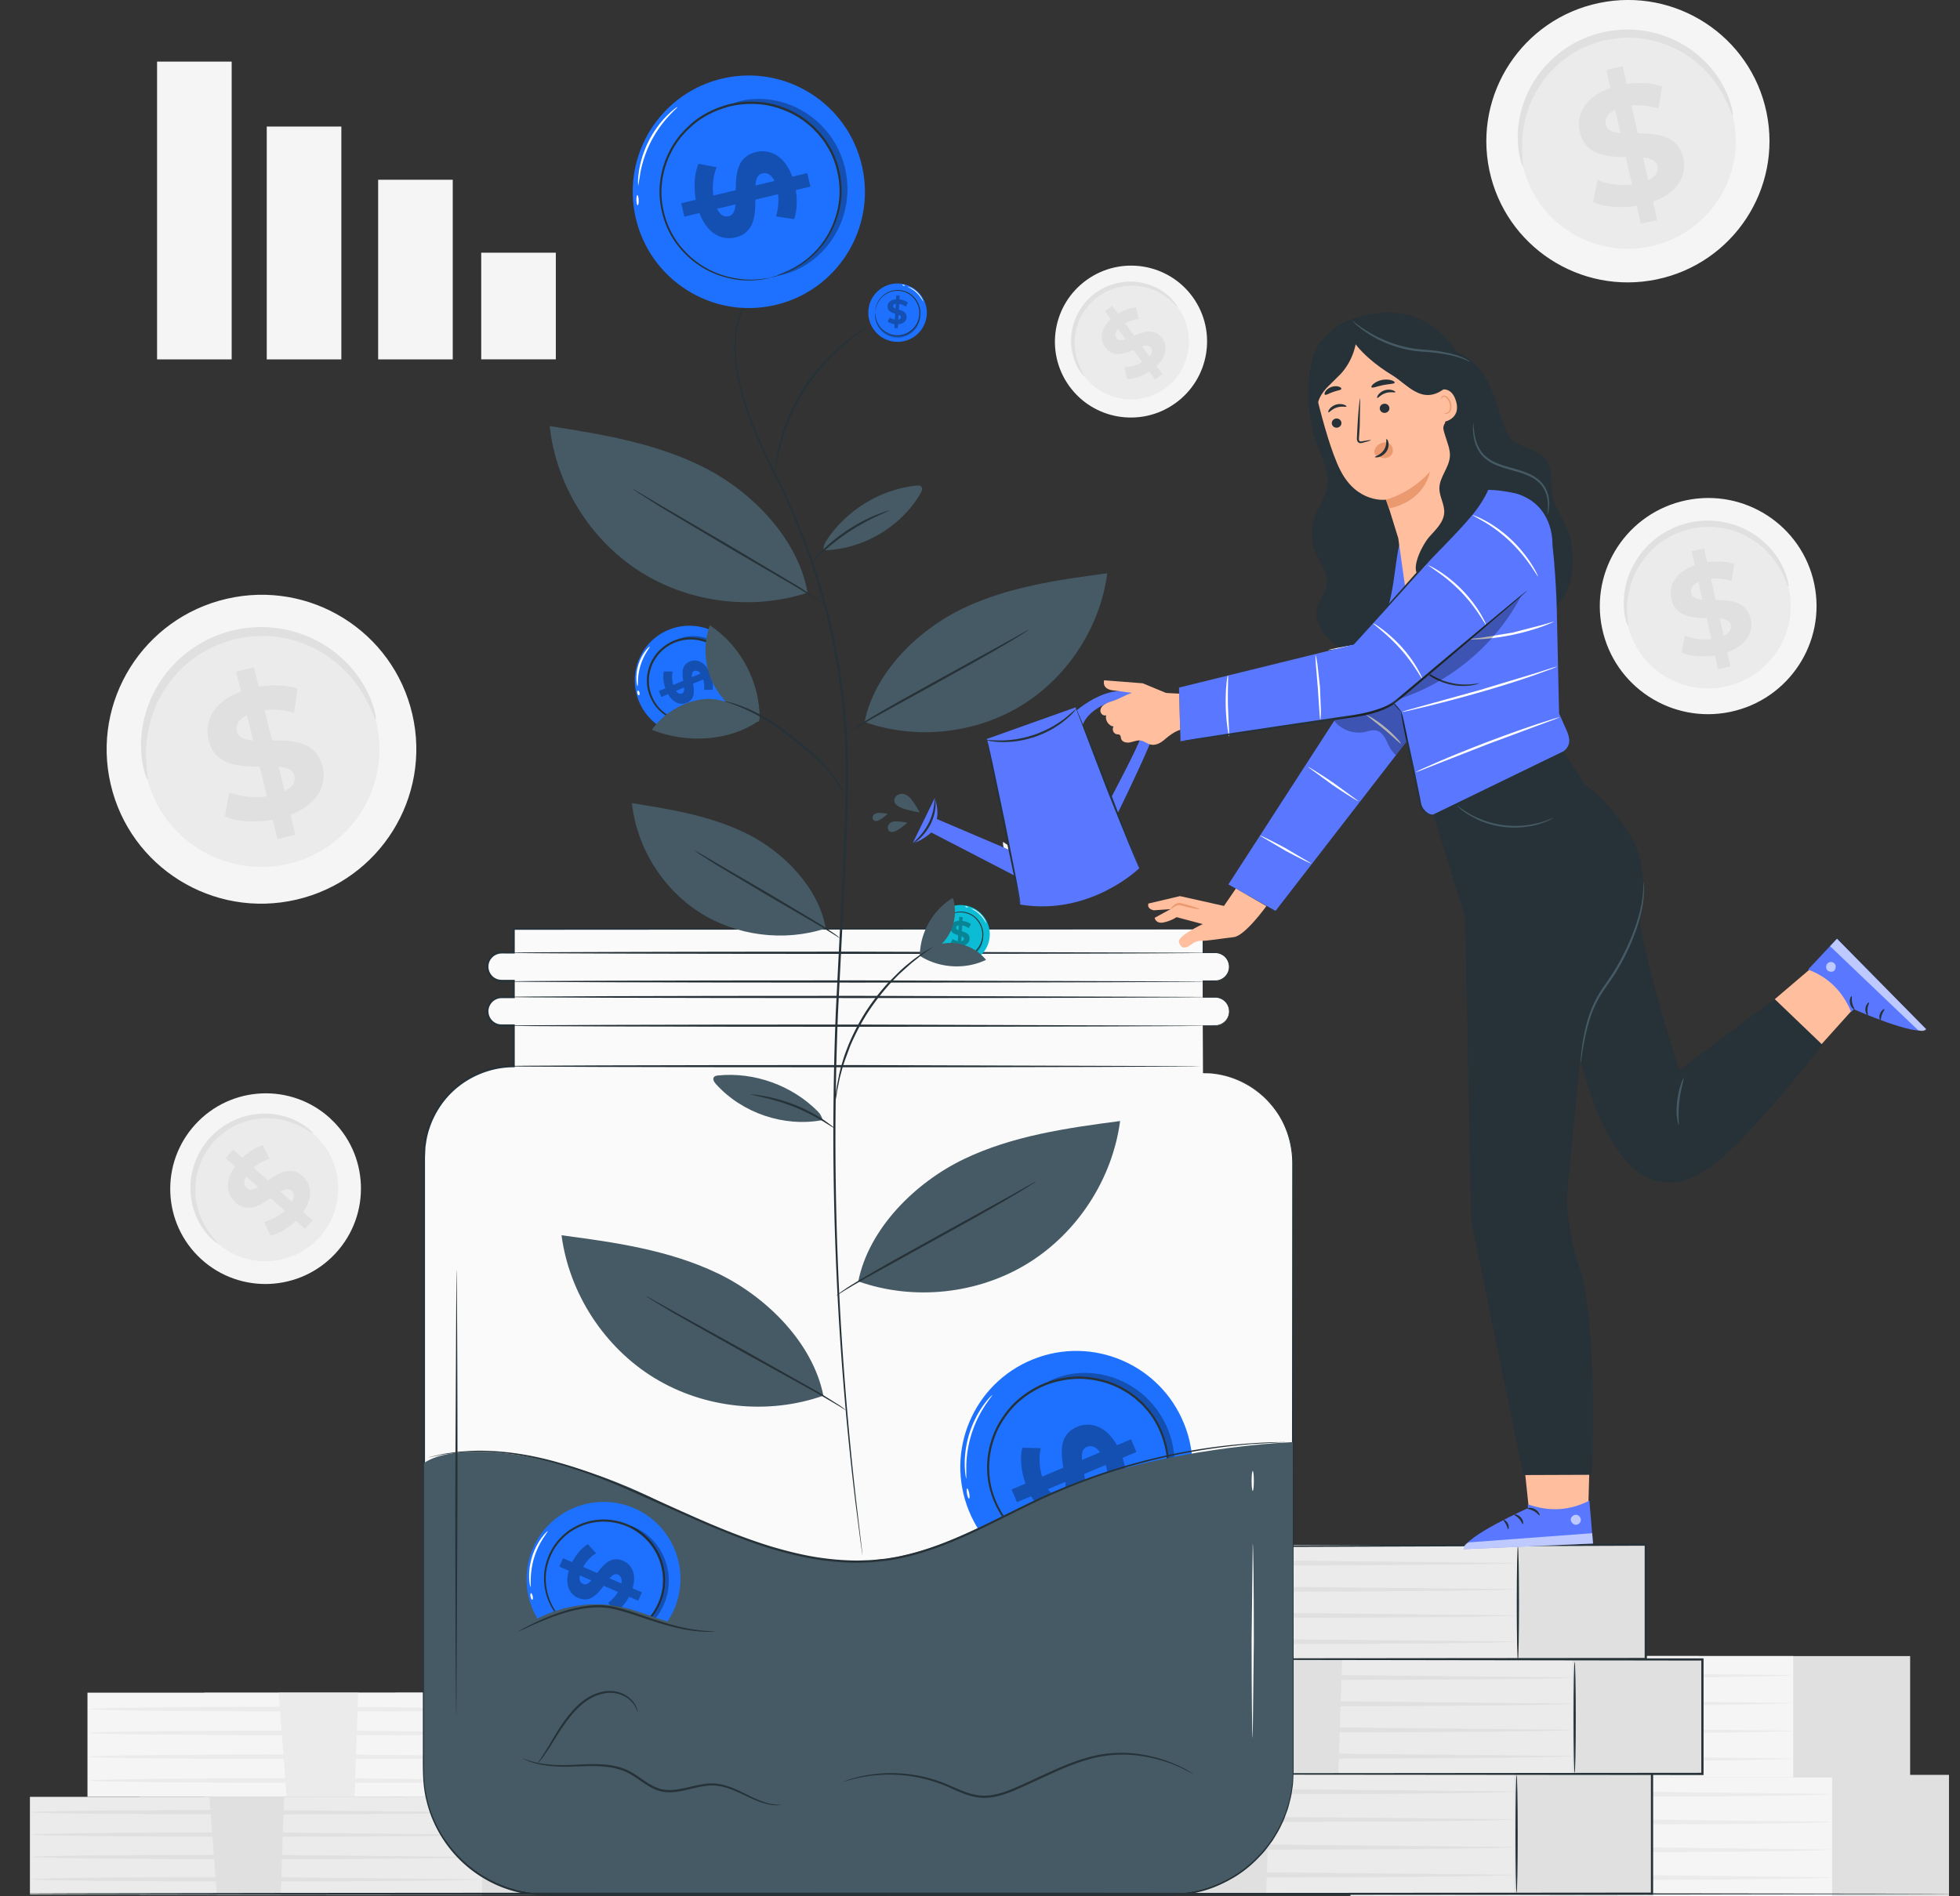
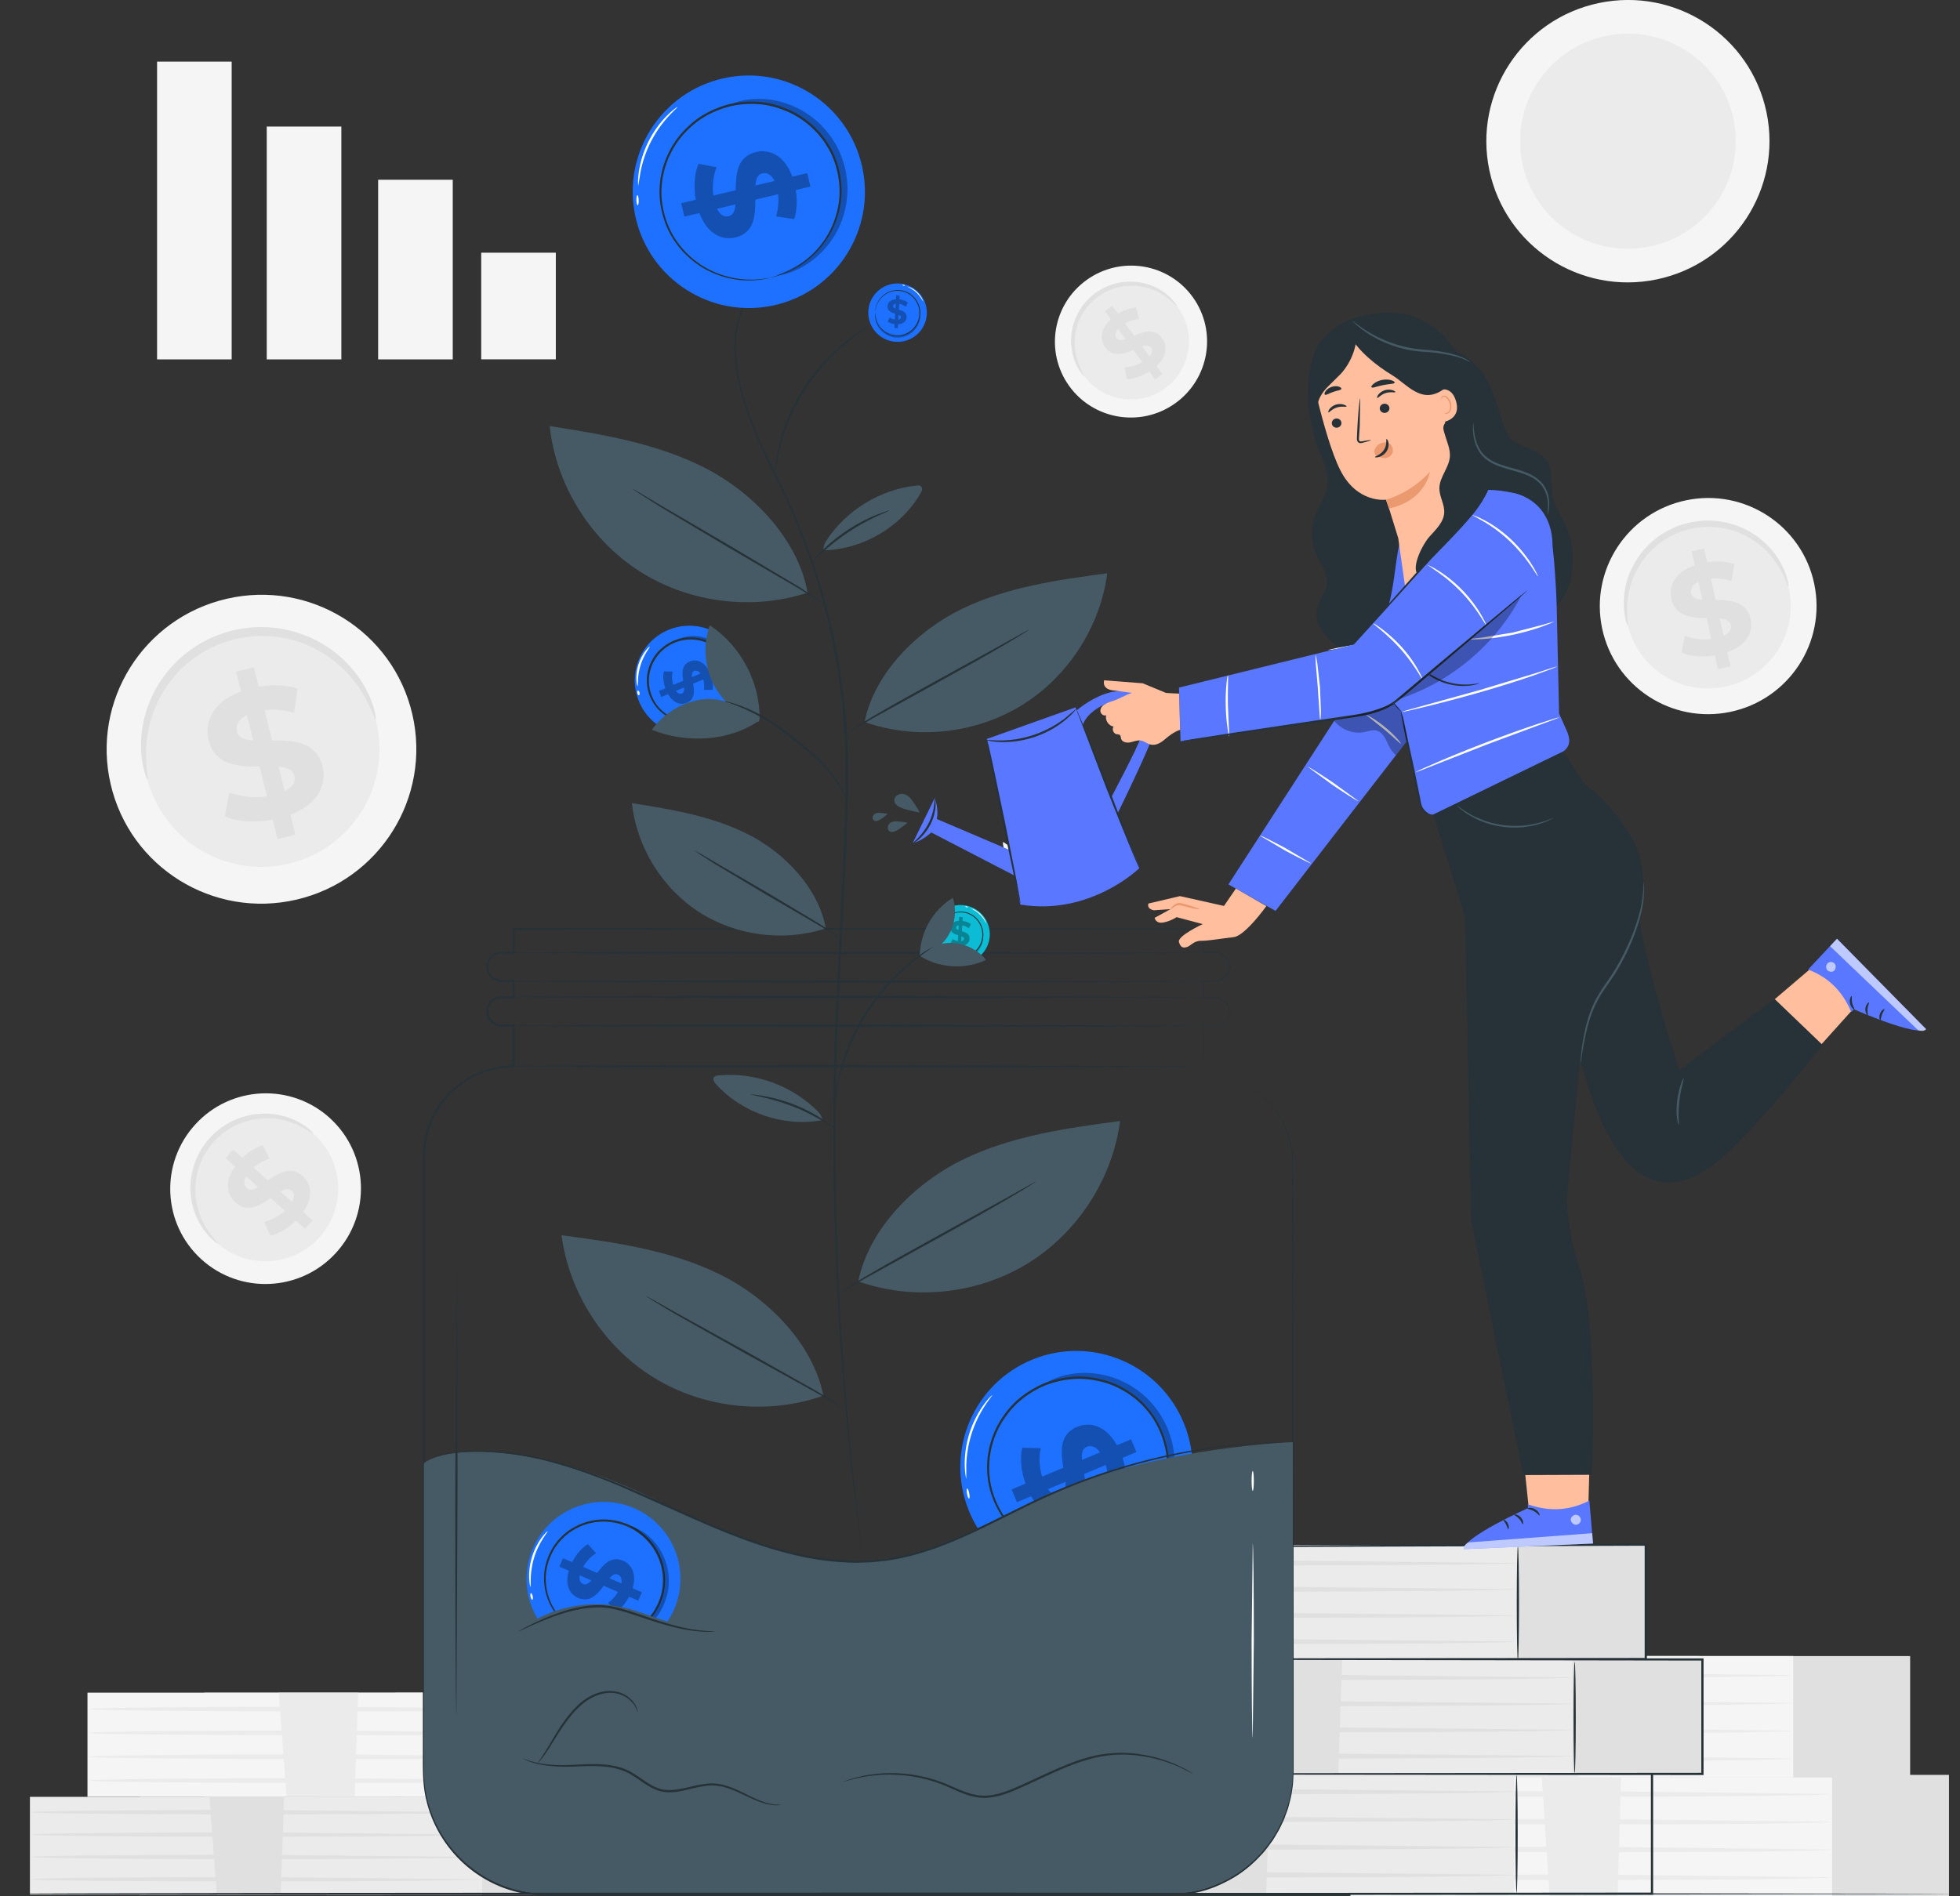
<svg xmlns="http://www.w3.org/2000/svg" width="496" height="480" fill="none">
  <rect width="100%" height="100%" fill="#333333" stroke="none" />
  <style>.B{fill:#263238}.C{fill:#455a64}.D{fill:#e0e0e0}.E{opacity:.3}.F{fill:#000}.G{fill:#fff}.H{fill:#ebebeb}.I{fill:#f5f5f5}.J{fill:#5977ff}.K{fill:#ffbe9d}.L{fill:#1d71fe}.M{fill:#eb996e}</style>
  <g clip-path="url(#A)">
    <g class="D">
      <path d="M493.213 449.268H371.326v30.721h121.887v-30.721z" />
      <path d="M419.721 449.268L421.728 480h17.209l.89-30.732h-20.106z" />
    </g>
    <path d="M463.633 449.268H341.746v30.721h121.887v-30.721z" class="I" />
    <g class="H">
      <use href="#B" />
      <use href="#C" />
      <path d="M463.209 468.154c0 .391-27.116.705-60.558.705s-60.569-.314-60.569-.705 27.116-.705 60.569-.705l60.558.705zm0 7.03c0 .39-27.116.705-60.558.705s-60.569-.315-60.569-.705 27.116-.705 60.569-.705l60.558.705z" />
      <path d="M390.141 449.268L392.148 480h17.209l.901-30.732h-20.117z" />
    </g>
    <g class="D">
      <path d="M483.381 419.197H361.494v30.722h121.887v-30.722z" />
      <path d="M409.877 419.197l2.018 30.722h17.21l.889-30.722h-20.117z" />
    </g>
    <path d="M453.801 419.187H331.914v30.721h121.887v-30.721z" class="I" />
    <g class="H">
      <path d="M453.42 424.014c0 .39-27.116.705-60.558.705s-60.569-.315-60.569-.705 27.116-.705 60.569-.705l60.558.705zm-.043 7.029c0 .391-27.116.705-60.558.705s-60.569-.314-60.569-.705 27.116-.705 60.569-.705l60.558.705zm0 7.029c0 .391-27.116.705-60.558.705s-60.569-.314-60.569-.705 27.116-.705 60.569-.705l60.558.705zm0 7.031c0 .39-27.116.705-60.558.705s-60.569-.315-60.569-.705 27.116-.706 60.569-.706l60.558.706z" />
      <path d="M380.309 419.197l2.007 30.722h17.209l.89-30.722h-20.106z" />
    </g>
    <g class="I">
      <path d="M58.627 15.589h-18.88v75.382h18.88V15.589zm27.755 16.445h-18.88v58.937h18.88V32.034zm28.192 13.463H95.693v45.475h18.881V45.497zm26.084 18.463h-18.881v27h18.881v-27z" />
    </g>
    <g class="D">
      <path d="M173.592 428.473H51.705v26.36h121.887v-26.36z" />
      <path d="M100.1 428.473l2.007 26.36h17.209l.901-26.36H100.1z" />
    </g>
    <path d="M144.024 428.462H22.137v26.36h121.887v-26.36z" class="I" />
    <g class="H">
      <use href="#D" />
      <path d="M143.6 438.638c0 .336-27.116.607-60.558.607s-60.569-.271-60.569-.607 27.116-.608 60.569-.608l60.558.608zm0 6.031c0 .336-27.116.607-60.558.607s-60.569-.271-60.569-.607 27.116-.607 60.569-.607l60.558.607zm0 6.031c0 .337-27.116.608-60.558.608s-60.569-.271-60.569-.608 27.116-.607 60.569-.607l60.558.607z" />
      <path d="M70.52 428.473l2.018 26.36h17.198l.901-26.36H70.52z" />
    </g>
    <g class="D">
      <path d="M149.752 454.833H35.33v24.744h114.422v-24.744z" />
      <path d="M80.762 454.833l1.888 24.744h16.146l.846-24.744h-18.88z" />
    </g>
    <path d="M121.996 454.833H7.574v24.744h114.422v-24.744z" class="H" />
    <g class="D">
      <path d="M121.627 458.716c0 .315-25.456.565-56.847.565s-56.858-.25-56.858-.565 25.445-.564 56.858-.564l56.847.564zm-.033 5.664c0 .314-25.456.564-56.847.564s-56.858-.25-56.858-.564 25.445-.565 56.858-.565l56.847.565zm0 5.662c0 .314-25.456.564-56.847.564s-56.858-.25-56.858-.564 25.445-.564 56.858-.564l56.847.564zm0 5.652c0 .315-25.456.564-56.847.564s-56.858-.249-56.858-.564 25.445-.564 56.858-.564l56.847.564z" />
      <path d="M52.996 454.833l1.888 24.744h16.157l.836-24.744h-18.88z" />
    </g>
    <path d="M104.341 180.782c4.883 21.023-8.236 42.035-29.319 46.939s-42.134-8.169-47.016-29.203c-4.894-21.023 8.236-42.036 29.319-46.939s42.134 8.168 47.016 29.203z" class="I" />
    <path d="M95.259 182.897c3.722 16.022-6.272 32.034-22.342 35.765-16.059 3.732-32.107-6.226-35.829-22.249s6.272-32.034 22.342-35.765c16.059-3.732 32.107 6.226 35.829 22.249z" class="H" />
    <g class="D">
      <path d="M95.043 181.985c-.174.044-.597-1.204-1.584-3.319-.998-2.105-2.615-5.099-5.425-8.136-1.4-1.508-3.093-3.016-5.078-4.394-1.996-1.345-4.286-2.581-6.836-3.471-1.269-.456-2.604-.835-3.993-1.106s-2.821-.478-4.286-.543-2.962-.054-4.471.119a31.65 31.65 0 0 0-4.536.825 31.63 31.63 0 0 0-4.351 1.53c-1.389.607-2.702 1.334-3.939 2.115-1.248.781-2.387 1.67-3.45 2.593-1.074.922-2.04 1.92-2.919 2.95-1.769 2.04-3.147 4.242-4.21 6.411-1.053 2.17-1.758 4.329-2.224 6.336-.933 4.024-.846 7.43-.673 9.752.195 2.332.456 3.623.271 3.666-.13.033-.684-1.182-1.161-3.547-.467-2.343-.803-5.901-.033-10.197a30.3 30.3 0 0 1 2.094-6.802c1.053-2.343 2.463-4.729 4.319-6.964.922-1.117 1.942-2.213 3.082-3.222 1.129-1.02 2.355-1.985 3.689-2.842s2.734-1.66 4.232-2.321a31.95 31.95 0 0 1 4.688-1.66 32.25 32.25 0 0 1 4.894-.879c1.628-.173 3.244-.173 4.829-.087s3.125.326 4.612.64a28.31 28.31 0 0 1 4.275 1.27c2.723 1.019 5.132 2.397 7.216 3.905 2.072 1.529 3.798 3.2 5.198 4.871 2.799 3.341 4.264 6.595 5.035 8.862.76 2.289.89 3.613.76 3.656l-.022-.011zm-21.541 24.246l1.248 5.044-4.503 1.118-1.215-4.914c-4.525.835-9.158.499-12.12-.825l1.118-6.107c2.669 1.106 6.217 1.518 9.538 1.03l-1.866-7.528c-5.306.021-11.306-.261-12.902-6.704-1.183-4.773 1.27-9.742 8.192-12.313l-1.237-5.001 4.503-1.117 1.215 4.914c3.451-.564 6.966-.477 9.831.477l-.879 6.108c-2.626-.738-5.154-.922-7.476-.64l1.899 7.659c5.295-.066 11.209.238 12.782 6.595 1.161 4.686-1.259 9.59-8.127 12.204zm-9.44-18.799l-1.584-6.401c-2.257 1.128-2.875 2.68-2.506 4.166.391 1.573 1.953 2.093 4.091 2.235zm10.449 8.938c-.391-1.573-1.91-2.104-4.015-2.31l1.541 6.215c2.127-1.052 2.832-2.473 2.474-3.916v.011z" />
    </g>
    <path d="M83.541 283.078c9.809 8.992 10.46 24.256 1.443 34.095S60.7 327.684 50.88 318.691c-9.809-8.993-10.46-24.256-1.432-34.095 9.017-9.839 24.284-10.511 34.104-1.518h-.011z" class="I" />
    <path d="M79.656 287.308c7.476 6.856 7.964 18.485 1.096 25.981s-18.511 8.006-25.988 1.16c-7.476-6.855-7.964-18.484-1.096-25.98s18.512-8.006 25.988-1.161z" class="H" />
    <g class="D">
      <path d="M79.222 286.918c-.076.087-.716-.401-1.964-1.139a19.48 19.48 0 0 0-5.599-2.246 18.55 18.55 0 0 0-4.112-.466c-1.487 0-3.082.184-4.687.618-.803.217-1.617.478-2.42.825s-1.606.737-2.366 1.215a17.7 17.7 0 0 0-2.235 1.616c-.705.608-1.389 1.28-2.018 1.996-.618.738-1.183 1.497-1.682 2.289a17.61 17.61 0 0 0-1.27 2.452 18.67 18.67 0 0 0-.857 2.527 16.18 16.18 0 0 0-.456 2.517c-.195 1.66-.119 3.254.087 4.73.228 1.475.608 2.809 1.074 4.003.933 2.375 2.159 4.078 3.06 5.196l1.421 1.768c-.054.065-.759-.369-1.823-1.399-1.053-1.031-2.463-2.723-3.57-5.175-.543-1.226-1.02-2.636-1.302-4.187a18.84 18.84 0 0 1-.228-5.055 17.2 17.2 0 0 1 .445-2.712c.228-.911.51-1.834.89-2.734s.814-1.801 1.346-2.658a20.83 20.83 0 0 1 1.801-2.473c.684-.781 1.411-1.497 2.181-2.148s1.595-1.215 2.431-1.725 1.704-.922 2.572-1.28 1.747-.629 2.615-.846c1.736-.434 3.45-.564 5.035-.532 1.584.055 3.049.304 4.34.662 2.593.727 4.471 1.866 5.653 2.756 1.183.9 1.714 1.529 1.66 1.594l-.022.011zm-2.517 19.851l2.398 2.137-1.91 2.137-2.333-2.072c-2.018 2.007-4.481 3.439-6.456 3.797l-1.562-3.504c1.747-.369 3.689-1.388 5.219-2.799l-3.57-3.178c-2.691 1.855-5.849 3.807-8.898 1.085-2.268-2.018-2.745-5.403-.119-9.123l-2.376-2.116 1.91-2.137 2.333 2.072c1.552-1.486 3.375-2.668 5.176-3.178l1.682 3.406c-1.595.542-2.941 1.323-4.026 2.278l3.635 3.233c2.669-1.877 5.783-3.786 8.8-1.096 2.224 1.985 2.702 5.315.119 9.036l-.022.022zm-11.361-6.281l-3.038-2.701c-.749 1.356-.532 2.365.174 2.994.749.662 1.725.391 2.865-.293zm8.431.911c-.749-.661-1.704-.412-2.843.228l2.951 2.625c.716-1.28.586-2.245-.108-2.853z" />
    </g>
    <path d="M459.118 147.803c3.093 14.786-6.423 29.29-21.245 32.392s-29.352-6.378-32.444-21.164 6.423-29.29 21.246-32.392 29.351 6.378 32.443 21.164z" class="I" />
    <path d="M452.727 149.138c2.355 11.271-4.893 22.325-16.189 24.679-11.296 2.365-22.374-4.86-24.729-16.131s4.894-22.325 16.189-24.679c11.296-2.365 22.375 4.86 24.729 16.131z" class="H" />
    <g class="D">
      <path d="M452.586 148.497c-.12.033-.402-.846-1.053-2.343-.662-1.486-1.758-3.612-3.667-5.771a21.58 21.58 0 0 0-3.483-3.146c-1.378-.976-2.963-1.866-4.731-2.538-.89-.337-1.812-.63-2.778-.836a19.14 19.14 0 0 0-2.995-.444c-1.02-.066-2.073-.087-3.136 0-1.052.086-2.127.26-3.19.509-1.063.261-2.083.597-3.071 1.009a19.88 19.88 0 0 0-2.788 1.421c-.879.532-1.693 1.129-2.464 1.769-.759.629-1.454 1.312-2.094 2.017-1.269 1.4-2.268 2.918-3.049 4.415a21.21 21.21 0 0 0-1.66 4.394c-.716 2.799-.716 5.185-.619 6.812s.261 2.539.131 2.571c-.087.022-.456-.835-.76-2.495-.282-1.649-.477-4.144.13-7.138.304-1.486.803-3.102 1.574-4.729.781-1.617 1.801-3.276 3.136-4.806.661-.77 1.388-1.519 2.202-2.202.814-.694 1.682-1.356 2.626-1.931a21.23 21.23 0 0 1 3.006-1.562c1.052-.445 2.159-.803 3.309-1.096 1.151-.271 2.301-.445 3.44-.542s2.279-.076 3.385.011a20.54 20.54 0 0 1 3.212.52 19.82 19.82 0 0 1 2.973.955c1.888.748 3.56 1.757 4.992 2.842a21.37 21.37 0 0 1 3.559 3.482c1.91 2.387 2.886 4.687 3.385 6.281.499 1.617.565 2.55.467 2.571h.011zm-15.451 16.63l.792 3.548-3.168.705-.771-3.461c-3.179.51-6.413.206-8.463-.77l.878-4.263c1.845.813 4.33 1.161 6.663.868l-1.183-5.294c-3.711-.065-7.91-.358-8.93-4.893-.749-3.362 1.042-6.79 5.924-8.483l-.792-3.525 3.169-.716.77 3.46c2.42-.347 4.883-.228 6.869.488l-.706 4.253c-1.823-.553-3.591-.727-5.219-.564l1.205 5.391c3.7.033 7.834.347 8.843 4.817.738 3.297-1.031 6.693-5.881 8.407v.032zm-6.315-13.31l-1.009-4.502c-1.595.759-2.051 1.822-1.823 2.875.249 1.106 1.334 1.497 2.832 1.627zm7.172 6.422c-.249-1.107-1.302-1.508-2.778-1.682l.977 4.372c1.508-.705 2.018-1.681 1.79-2.701l.011.011z" />
    </g>
    <path d="M301.902 75.285c6.164 8.646 4.135 20.655-4.535 26.827s-20.682 4.166-26.845-4.469c-6.163-8.646-4.134-20.654 4.536-26.827s20.681-4.166 26.844 4.469z" class="I" />
    <path d="M298.169 77.943c4.699 6.585 3.147 15.74-3.461 20.448s-15.766 3.178-20.465-3.406-3.146-15.74 3.462-20.448 15.766-3.178 20.464 3.406z" class="H" />
    <g class="D">
      <path d="M297.899 77.564c-.076.054-.5-.434-1.346-1.215-.846-.77-2.148-1.833-3.993-2.68a15.19 15.19 0 0 0-3.136-1.041c-1.161-.239-2.43-.369-3.765-.293a13.28 13.28 0 0 0-2.029.249 14.38 14.38 0 0 0-2.051.553c-.684.249-1.356.531-2.007.889s-1.292.77-1.91 1.226a16.11 16.11 0 0 0-1.693 1.508c-.521.531-.976 1.117-1.4 1.703s-.77 1.204-1.085 1.822-.564 1.258-.781 1.888c-.423 1.258-.64 2.517-.716 3.699-.065 1.182 0 2.3.174 3.298.336 2.007 1.009 3.537 1.519 4.556l.813 1.616c-.054.043-.531-.412-1.193-1.388-.651-.976-1.476-2.528-1.921-4.632-.228-1.041-.358-2.224-.325-3.482.043-1.258.228-2.614.662-3.981.206-.683.466-1.367.803-2.039a14.54 14.54 0 0 1 1.139-1.985 14.91 14.91 0 0 1 1.487-1.844c.553-.586 1.161-1.128 1.822-1.638a15.42 15.42 0 0 1 2.062-1.313c.705-.38 1.443-.683 2.181-.944s1.476-.445 2.214-.575a13.83 13.83 0 0 1 2.181-.228c1.432-.043 2.777.13 4.014.423a15.2 15.2 0 0 1 3.277 1.237c1.899.998 3.18 2.202 3.95 3.092.77.9 1.085 1.475 1.031 1.519h.022zm-5.252 15.068l1.519 2.061-1.845 1.356-1.476-2.007c-1.899 1.226-4.069 1.942-5.664 1.898l-.64-2.983c1.422 0 3.114-.466 4.536-1.313l-2.257-3.07c-2.409 1.009-5.187 1.996-7.118-.629-1.433-1.953-1.248-4.665 1.421-7.127l-1.497-2.039 1.844-1.356 1.476 2.007c1.465-.9 3.071-1.519 4.557-1.616l.738 2.94c-1.334.152-2.517.542-3.515 1.106l2.3 3.124c2.398-1.02 5.143-1.985 7.042.607 1.411 1.909 1.226 4.6-1.411 7.073l-.01-.032zm-7.813-6.78l-1.921-2.614c-.813.933-.803 1.757-.358 2.365.478.64 1.281.586 2.279.249zm6.424 2.115c-.478-.64-1.259-.597-2.257-.293l1.866 2.538c.77-.879.825-1.649.391-2.245z" />
    </g>
    <path d="M447.031 28.411c4.037 19.32-8.387 38.261-27.756 42.307s-38.336-8.331-42.383-27.651c-4.037-19.32 8.387-38.261 27.756-42.307s38.336 8.331 42.383 27.651z" class="I" />
    <path d="M438.688 30.158c3.081 14.721-6.391 29.148-21.149 32.24-14.757 3.081-29.221-6.346-32.291-21.067-3.082-14.721 6.391-29.159 21.148-32.24s29.221 6.346 32.292 21.067z" class="H" />
    <g class="D">
-       <path d="M438.504 29.322c-.163.043-.521-1.107-1.378-3.07-.869-1.942-2.29-4.719-4.797-7.539a27.37 27.37 0 0 0-4.557-4.111c-1.801-1.269-3.863-2.441-6.185-3.309-1.161-.434-2.365-.824-3.635-1.096-1.259-.282-2.571-.499-3.906-.586s-2.713-.108-4.091.011-2.778.336-4.156.662c-1.378.347-2.723.781-4.004 1.313-1.28.521-2.495 1.172-3.646 1.855a26.7 26.7 0 0 0-3.211 2.3 26.42 26.42 0 0 0-2.735 2.636c-1.66 1.833-2.962 3.819-3.982 5.771-.998 1.963-1.704 3.916-2.17 5.739-.933 3.656-.933 6.78-.814 8.895l.174 3.352c-.12.032-.597-1.096-.988-3.265-.369-2.159-.618-5.413.174-9.318a27.55 27.55 0 0 1 2.051-6.172c1.009-2.115 2.343-4.274 4.09-6.281.868-.998 1.823-1.985 2.887-2.875 1.052-.9 2.192-1.768 3.429-2.527s2.539-1.465 3.917-2.029a30.05 30.05 0 0 1 4.318-1.421 30.65 30.65 0 0 1 4.493-.705 27.25 27.25 0 0 1 4.416.022c1.443.108 2.854.358 4.199.683 1.356.315 2.648.749 3.885 1.248 2.463.987 4.644 2.289 6.51 3.71a27.75 27.75 0 0 1 4.655 4.556c2.496 3.113 3.765 6.118 4.427 8.201.64 2.105.738 3.32.619 3.352h.011zM418.321 51.05l1.041 4.643-4.145.922-1.009-4.513c-4.156.673-8.377.271-11.057-.998l1.14-5.565c2.419 1.074 5.653 1.519 8.702 1.139l-1.552-6.921c-4.85-.087-10.33-.466-11.653-6.389-.988-4.393 1.356-8.874 7.736-11.087l-1.031-4.6 4.145-.933 1.009 4.513c3.158-.445 6.37-.293 8.974.64l-.933 5.554c-2.387-.727-4.698-.944-6.825-.738l1.584 7.04c4.839.043 10.243.445 11.545 6.281.966 4.307-1.345 8.743-7.671 10.989v.022zm-8.247-17.378l-1.324-5.88c-2.083.987-2.68 2.387-2.376 3.753.326 1.454 1.747 1.963 3.7 2.126zm9.364 8.386c-.325-1.454-1.703-1.963-3.624-2.191l1.281 5.717c1.974-.922 2.636-2.202 2.343-3.526zm-1.39 406.602H276.131v30.7h141.917v-30.7z" />
      <path d="M332.479 448.66l2.343 30.689h20.031l1.041-30.689h-23.415z" />
    </g>
    <path d="M383.206 448.573H241.289v30.7h141.917v-30.7z" class="H" />
    <g class="D">
      <use href="#E" />
      <use href="#F" />
      <path d="M383.119 467.514c0 .39-31.575.705-70.508.705s-70.519-.315-70.519-.705 31.565-.705 70.519-.705l70.508.705zm0 7.029c0 .391-31.575.705-70.508.705s-70.519-.314-70.519-.705 31.565-.705 70.519-.705l70.508.705z" />
      <path d="M298.039 448.66l2.344 30.689h20.03l1.042-30.689h-23.416z" />
    </g>
    <g class="B">
      <path d="M267.885 479.349l.759-.033 2.236-.021 8.615-.055 31.858-.086 106.707-.087-.283.282v-15.307-15.382l.283.282-106.674-.152-31.837-.108-8.604-.055-2.236-.032c-.499 0-.759-.033-.759-.033s.26-.021.759-.021l2.236-.022 8.604-.043 31.837-.066 106.674-.032h.282v.282 15.382 15.307.282h-.282l-106.707-.087-31.858-.087-8.615-.054-2.236-.022c-.499 0-.759-.032-.759-.032z" />
      <path d="M383.792 479.154c-.152 0-.282-6.694-.282-14.938s.13-14.948.282-14.948.282 6.693.282 14.948-.13 14.938-.282 14.938z" />
    </g>
    <g class="D">
      <path d="M416.487 391.068H282.523v28.975h133.964v-28.975z" />
      <use href="#G" />
    </g>
    <path d="M383.977 391.068H250.014v28.975h133.963v-28.975z" class="H" />
    <g class="D">
      <use href="#H" />
      <path d="M383.521 402.242c0 .369-29.807.662-66.559.662s-66.569-.293-66.569-.662 29.796-.662 66.569-.662l66.559.662zm0 6.628c0 .369-29.807.661-66.559.661s-66.569-.292-66.569-.661 29.796-.662 66.569-.662l66.559.662z" />
      <use href="#I" />
      <use href="#J" />
    </g>
    <path d="M274.742 419.967l.716-.033 2.105-.021 8.127-.054 30.057-.087 100.738-.087-.282.282v-14.981-14.005l.282.282-101.422.347-30.284.044c-3.549 0-6.305-.011-8.193-.011-.922 0-1.627-.011-2.127-.022-.477 0-.727-.021-.727-.021s.25-.022.727-.033l2.127-.033 8.193-.086 30.284-.217 101.422-.532h.282v.282 14.005 14.981.282h-.282l-100.738-.087-30.057-.087-8.127-.054-2.105-.021c-.478 0-.716-.022-.716-.022v-.011z" class="B" />
    <g class="D">
      <path d="M430.819 420.054H296.855v28.975h133.964v-28.975z" />
      <path d="M350.047 420.054l2.213 28.975h18.902l.988-28.975h-22.103z" />
    </g>
    <path d="M397.931 419.967H263.967v28.975h133.964v-28.975z" class="H" />
    <g class="D">
      <path d="M397.898 424.588c0 .369-29.807.662-66.559.662s-66.569-.293-66.569-.662 29.796-.661 66.569-.661l66.559.661zm-.043 6.639c0 .369-29.807.662-66.559.662s-66.569-.293-66.569-.662 29.796-.662 66.569-.662l66.559.662zm0 6.628c0 .369-29.807.662-66.559.662s-66.569-.293-66.569-.662 29.796-.662 66.569-.662l66.559.662zm0 6.628c0 .369-29.807.662-66.559.662s-66.569-.293-66.569-.662 29.796-.662 66.569-.662l66.559.662z" />
      <path d="M317.537 420.054l2.214 28.975h18.913l.976-28.975h-22.103z" />
    </g>
    <g class="B">
      <path d="M289.076 449.028l.716-.032 2.105-.022 8.128-.054 30.067-.087 100.728-.087-.282.282v-14.449-14.525l.282.282-100.695-.152-30.057-.109-8.127-.054-2.105-.033c-.478 0-.716-.032-.716-.032s.238-.022.716-.022l2.105-.021 8.127-.044 30.057-.065 100.695-.033h.282v.283 14.525 14.449.282h-.282l-100.728-.086-30.067-.087-8.128-.054-2.105-.022c-.477 0-.716-.033-.716-.033z" />
      <path d="M384.118 420.282c-.152 0-.282-6.477-.282-14.45s.13-14.449.282-14.449.282 6.465.282 14.449-.13 14.45-.282 14.45zm14.367 28.562c-.152 0-.282-6.313-.282-14.102s.13-14.102.282-14.102.282 6.313.282 14.102-.13 14.102-.282 14.102z" />
    </g>
    <path d="M219.75 78.593c.304-4.068 3.852-7.127 7.932-6.823s7.14 3.851 6.847 7.919c-.304 4.068-3.852 7.127-7.932 6.823s-7.14-3.851-6.847-7.919z" class="L" />
    <g class="E F">
      <path d="M226.748 75.74l.054-.976.879.054-.054.955c.868.109 1.682.423 2.138.835l-.543 1.041c-.423-.347-1.031-.629-1.66-.727l-.087 1.465c.955.293 2.029.683 1.953 1.942-.054.933-.781 1.681-2.17 1.757l-.054.976-.879-.054.054-.955c-.651-.087-1.28-.304-1.747-.64l.499-1.052c.434.282.879.456 1.313.532l.087-1.486c-.955-.282-2.007-.673-1.931-1.909.054-.911.77-1.66 2.159-1.747l-.011-.011zm.64 3.927l-.076 1.248c.467-.076.673-.326.684-.608.022-.304-.239-.488-.619-.629l.011-.011zm-1.378-2.202c-.022.304.228.488.597.64l.076-1.215c-.445.065-.651.282-.673.564v.011z" />
    </g>
    <g class="E F">
      <path d="M221.508 79.364l.097.683c.065.434.185 1.063.521 1.779a5.64 5.64 0 0 0 .673 1.074c.282.358.629.705 1.041 1.009.207.152.424.293.662.423s.478.249.749.336c.261.098.532.174.814.228s.575.087.868.109l.868-.032c.282-.033.564-.087.836-.163s.52-.163.77-.271a4.66 4.66 0 0 0 .694-.369 5.58 5.58 0 0 0 1.118-.922 5.66 5.66 0 0 0 .76-1.02c.39-.673.575-1.291.672-1.725l.152-.672c.022 0 .055.249 0 .705a5.41 5.41 0 0 1-.564 1.844 5.73 5.73 0 0 1-.76 1.106 6.38 6.38 0 0 1-1.171 1.02c-.228.152-.478.293-.738.412s-.532.228-.825.304-.586.141-.901.184a6.74 6.74 0 0 1-.944.032 5.36 5.36 0 0 1-.933-.119c-.304-.065-.597-.152-.879-.26s-.542-.239-.792-.38a6.67 6.67 0 0 1-.705-.466c-.434-.336-.792-.716-1.085-1.107a5.61 5.61 0 0 1-.662-1.171c-.315-.759-.402-1.432-.412-1.888 0-.456.043-.705.065-.705l.011.022z" />
    </g>
    <path d="M221.497 78.832s-.043.51.109 1.389a5.67 5.67 0 0 0 1.812 3.243c1.15 1.074 3.168 1.801 5.208 1.193 2.029-.542 3.852-2.549 4.015-5.001.206-2.452-1.313-4.697-3.234-5.543-1.931-.9-4.036-.488-5.327.412-1.346.89-1.986 2.105-2.268 2.94-.282.857-.282 1.367-.315 1.356 0 0-.021-.51.239-1.389a5.7 5.7 0 0 1 2.268-3.048c1.324-.933 3.494-1.388 5.512-.466 1.997.857 3.581 3.2 3.375 5.749-.163 2.549-2.073 4.632-4.178 5.185-2.127.618-4.21-.152-5.382-1.269-1.215-1.128-1.66-2.462-1.79-3.352-.131-.9-.022-1.41-.022-1.41l-.022.011z" class="B" />
    <g class="G">
      <path d="M229.549 72.519s.325.043.814.249 1.117.597 1.714 1.15c.586.553 1.009 1.172 1.248 1.638s.325.792.304.803c-.065.033-.543-1.193-1.704-2.278-1.139-1.096-2.398-1.497-2.365-1.562h-.011zm-1.195-.391c.011-.065.174-.076.347-.022.174.043.304.13.282.195s-.173.076-.347.022-.304-.13-.282-.195z" />
    </g>
-     <path d="M304.429 271.633v-12.009h3.071c1.975 0 3.581-1.605 3.581-3.58s-1.606-3.58-3.581-3.58h-3.071v-4.133h3.071c1.975 0 3.581-1.605 3.581-3.579s-1.606-3.58-3.581-3.58h-3.071v-5.999H129.97v5.999h-3.07c-1.975 0-3.581 1.605-3.581 3.58s1.606 3.579 3.581 3.579h3.07v4.133h-3.07c-1.975 0-3.581 1.606-3.581 3.58s1.606 3.58 3.581 3.58h3.07v10.327c-12.543 0-22.71 10.165-22.71 22.705V448.4c0 17.216 13.965 31.177 31.185 31.177h157.51c17.22 0 31.185-13.961 31.185-31.177V294.327c0-12.541-10.167-22.705-22.711-22.705v.011z" fill="#fafafa" />
    <path d="M304.429 271.633l2.387.097c1.552.217 3.917.532 6.749 1.768 1.4.64 2.951 1.432 4.46 2.593 1.551 1.107 3.06 2.571 4.449 4.35 2.821 3.504 4.85 8.635 4.785 14.515l.087 98.911.021 32.772v17.432 4.459c-.097 1.497-.076 3.027-.369 4.513-.162 1.518-.596 2.983-.976 4.469-.217.738-.51 1.443-.771 2.17-.238.737-.564 1.432-.911 2.126-.619 1.421-1.465 2.734-2.268 4.057-.933 1.248-1.812 2.549-2.919 3.677-2.116 2.322-4.579 4.383-7.357 5.967-2.767 1.573-5.772 2.864-8.952 3.536-3.168.695-6.477.836-9.733.781l-40.354.011-86.654.022h-22.732c-3.798-.022-7.705.141-11.513-.705-3.809-.792-7.465-2.343-10.721-4.502-6.543-4.307-11.426-11.174-13.238-18.919-.976-3.862-.9-7.897-.889-11.835v-11.911-90.722-43.077-5.261c.021-.879.076-1.768.119-2.647.152-.868.228-1.746.434-2.603.77-3.428 2.333-6.65 4.492-9.373 4.33-5.457 11.155-8.646 17.937-8.624l-.261.26v-10.327l.261.26h-2.214c-.705 0-1.53.044-2.268-.271-1.476-.553-2.496-2.094-2.43-3.656.01-1.562 1.085-3.026 2.55-3.525.737-.282 1.519-.217 2.213-.228h2.149l-.25.25v-4.134l.25.25h-2.225c-.716 0-1.53.043-2.268-.271-1.475-.564-2.474-2.116-2.409-3.667.022-1.562 1.107-3.016 2.561-3.504.738-.282 1.519-.206 2.203-.217h2.138l-.25.25v-5.999-.25h.25l174.458.109h.131v.13 5.999l-.131-.13h2.583c.825-.044 1.714.097 2.409.542a3.7 3.7 0 0 1 1.671 4.014 3.71 3.71 0 0 1-2.876 2.766c-.672.119-1.313.054-1.931.065h-1.856l.098-.097v4.133l-.098-.098h2.789c.901-.054 1.812.228 2.485.749 1.4 1.03 1.758 2.896 1.215 4.23a3.69 3.69 0 0 1-3.06 2.333c-1.237.032-2.365 0-3.429 0l.066-.066-.066 12.009-.065-12.009v-.065h.065l3.418-.021c1.194-.109 2.431-.922 2.93-2.246.51-1.291.163-3.059-1.172-4.035-.651-.488-1.486-.749-2.376-.705h-2.789-.097v-.098-4.133-.098h.097 1.856c.629-.021 1.28.044 1.899-.076 1.237-.238 2.387-1.247 2.691-2.603.336-1.334-.239-2.973-1.574-3.754-.662-.423-1.443-.542-2.278-.499h-2.583-.13v-.13-5.999l.13.131-174.459.108.25-.25v5.999.25h-.25-2.137c-.727 0-1.422-.054-2.04.195-1.27.423-2.214 1.692-2.225 3.048-.054 1.356.814 2.702 2.094 3.19.63.271 1.324.238 2.084.238h2.224.25v.25 4.133.249h-.25-2.148c-.727 0-1.422-.054-2.04.196-1.27.434-2.203 1.703-2.214 3.059a3.32 3.32 0 0 0 2.105 3.167c.63.272 1.324.228 2.073.228h2.213.261v.261 10.327.26h-.261c-6.629-.021-13.292 3.103-17.524 8.44-2.105 2.658-3.635 5.804-4.383 9.156-.196.835-.282 1.692-.424 2.538l-.119 2.593v5.261 43.077 90.721 11.912c-.011 3.959-.076 7.908.879 11.694 1.78 7.593 6.576 14.351 12.999 18.582 3.201 2.126 6.793 3.656 10.536 4.426 3.733.835 7.574.673 11.405.694h22.732l86.654.022 40.354.011c3.277.054 6.5-.076 9.625-.759 3.136-.651 6.087-1.92 8.811-3.472 2.745-1.551 5.165-3.58 7.248-5.868 1.085-1.107 1.964-2.387 2.876-3.613.792-1.312 1.627-2.593 2.235-4.003.336-.683.673-1.367.9-2.093.25-.716.543-1.421.76-2.137.38-1.465.792-2.908.966-4.405.488-2.95.369-5.944.379-8.917v-17.432l.022-32.772.087-98.912c.076-5.836-1.91-10.913-4.698-14.417-1.368-1.768-2.865-3.232-4.395-4.339-1.497-1.16-3.027-1.952-4.416-2.603-2.811-1.248-5.165-1.584-6.717-1.812l-2.376-.152.011.055z" class="B" />
    <path d="M283.41 398.684c-15.05 6.064-32.172-1.247-38.249-16.326s1.194-32.218 16.244-38.272c15.05-6.064 32.173 1.248 38.249 16.327s-1.194 32.218-16.244 38.271z" class="L" />
    <g class="E F">
      <path d="M260.95 378.735l-3.603 1.508-1.345-3.222 3.505-1.476c-1.14-3.265-1.433-6.736-.792-9.09l4.665.119c-.52 2.105-.412 4.784.337 7.203l5.371-2.256c-.629-3.938-1.118-8.418 3.483-10.349 3.407-1.432 7.379-.185 10.091 4.654l3.57-1.497 1.346 3.221-3.505 1.476c.825 2.495 1.161 5.109.781 7.355l-4.633.054c.239-2.029.087-3.938-.391-5.619l-5.469 2.299c.662 3.917 1.118 8.343-3.418 10.252-3.342 1.399-7.27.173-10.004-4.621l.011-.011zm12.869-9.188l4.568-1.921c-1.107-1.54-2.322-1.822-3.385-1.377-1.129.477-1.335 1.692-1.183 3.298zm-5.436 8.786c1.128-.477 1.345-1.659 1.248-3.243l-4.438 1.866c1.03 1.464 2.159 1.811 3.19 1.388v-.011z" />
    </g>
    <g class="E F">
      <path d="M283.052 391.058c-.054-.119.825-.585 2.279-1.562 1.443-.976 3.483-2.538 5.415-4.968a23.17 23.17 0 0 0 2.669-4.274c.77-1.638 1.421-3.482 1.79-5.478.185-.998.326-2.029.358-3.092.044-1.063.033-2.148-.097-3.244a21.1 21.1 0 0 0-.608-3.308 23.41 23.41 0 0 0-1.139-3.266 23.46 23.46 0 0 0-1.639-3.048c-.607-.965-1.302-1.844-2.029-2.679s-1.519-1.584-2.333-2.267c-.813-.695-1.66-1.291-2.528-1.823-1.725-1.085-3.516-1.844-5.241-2.386-1.736-.521-3.418-.803-4.959-.922-3.092-.228-5.62.227-7.313.629l-2.691.629c-.043-.087.803-.64 2.496-1.269 1.692-.619 4.286-1.28 7.563-1.204 1.638.043 3.428.271 5.295.77 1.855.51 3.798 1.28 5.675 2.397.933.553 1.866 1.183 2.745 1.92.89.727 1.747 1.519 2.539 2.408s1.552 1.845 2.214 2.875a25.81 25.81 0 0 1 1.779 3.287c.499 1.161.912 2.343 1.215 3.526.315 1.193.51 2.386.63 3.569s.119 2.354.054 3.493c-.054 1.139-.217 2.256-.445 3.319a23.09 23.09 0 0 1-2.061 5.804 22.35 22.35 0 0 1-3.017 4.415 20.73 20.73 0 0 1-6 4.762c-1.606.825-2.583 1.074-2.626.987h.01z" />
    </g>
    <path d="M281.186 392.024l.325-.185.966-.477c.434-.195.955-.455 1.53-.835.586-.358 1.291-.749 1.986-1.302 1.475-1.02 3.081-2.538 4.644-4.534a22.23 22.23 0 0 0 3.841-7.637c.846-3.059 1.183-6.628.434-10.295-.77-3.634-2.442-7.431-5.328-10.512-.673-.802-1.508-1.475-2.3-2.202-.868-.629-1.715-1.323-2.68-1.844-1.878-1.139-3.972-2.018-6.196-2.528-2.214-.52-4.557-.791-6.912-.596-2.355.184-4.709.716-6.966 1.594-2.236.933-4.308 2.181-6.131 3.678-1.834 1.486-3.331 3.309-4.568 5.218-1.248 1.909-2.149 4.003-2.713 6.118-.336 1.052-.466 2.137-.651 3.189-.065 1.074-.195 2.127-.13 3.179.054 4.22 1.476 8.103 3.45 11.26 2.008 3.168 4.721 5.511 7.455 7.127 2.756 1.616 5.566 2.473 8.062 2.842 2.507.347 4.72.336 6.489.044.89-.076 1.66-.282 2.333-.434a10.56 10.56 0 0 0 1.682-.467l1.02-.325.358-.098s-.109.054-.337.152l-1.009.38c-.445.173-.998.369-1.671.52-.673.163-1.443.391-2.344.489-1.779.325-4.014.368-6.564.043-2.539-.347-5.404-1.182-8.225-2.81-2.789-1.616-5.578-3.992-7.65-7.214-2.029-3.211-3.505-7.181-3.57-11.498-.076-1.074.054-2.159.119-3.255.185-1.085.315-2.191.662-3.276.575-2.169 1.487-4.317 2.767-6.281 1.27-1.963 2.8-3.829 4.677-5.348 1.866-1.54 3.982-2.809 6.283-3.775a24.96 24.96 0 0 1 7.139-1.627c2.409-.206 4.807.087 7.086.618s4.427 1.443 6.348 2.604c.987.542 1.855 1.247 2.745 1.898.814.738 1.66 1.432 2.344 2.267 2.94 3.157 4.633 7.041 5.403 10.772.749 3.754.38 7.399-.51 10.501-.9 3.114-2.387 5.706-3.982 7.724-1.606 1.996-3.255 3.515-4.763 4.513-.717.553-1.433.933-2.029 1.269-.597.369-1.129.607-1.563.792l-.987.423c-.228.097-.337.141-.348.13l-.021.011z" class="B" />
    <g class="G">
      <path d="M244.555 374.395s-.109-.304-.207-.889c-.097-.575-.173-1.421-.206-2.463-.065-2.083.196-5.001 1.129-8.06.944-3.059 2.376-5.608 3.602-7.301.608-.846 1.15-1.497 1.552-1.92s.64-.64.662-.618c.076.065-.771 1.031-1.888 2.755a29.5 29.5 0 0 0-3.397 7.247c-.922 2.994-1.237 5.836-1.269 7.897v3.341l.022.011zm.681 4.937c-.151.032-.39-.51-.52-1.215-.141-.694-.12-1.291.032-1.324s.391.51.521 1.215c.141.695.119 1.291-.033 1.324z" />
    </g>
    <path d="M264.596 378.55c-13.195 5.999-25.879 13.983-40.246 16.011-19.954 2.821-39.507-5.467-57.748-14.612-26.953-13.495-51.921-14.927-59.321-9.589v77.812c0 17.216 13.965 31.177 31.185 31.177h157.51c17.221 0 31.185-13.961 31.185-31.177v-83.15c-20.149 1.064-45.269 5.652-62.554 13.517l-.011.011z" class="C" />
    <g class="B">
      <use href="#K" />
      <path d="M325.414 365.022l-.586.044-1.714.076-6.597.412c-5.719.477-13.998 1.432-23.981 3.851-9.971 2.387-21.625 6.303-33.756 12.41-6.099 2.983-12.414 6.324-19.315 9.058-3.45 1.356-7.042 2.549-10.785 3.385-.934.206-1.878.412-2.833.553l-1.432.239-1.454.151c-.966.087-1.931.239-2.919.261l-2.94.108c-3.939 0-7.824-.39-11.6-1.03-3.776-.673-7.432-1.638-10.981-2.701-7.074-2.224-13.672-4.98-19.878-7.746l-17.622-7.843c-5.566-2.332-10.862-4.252-15.788-5.652-9.863-2.885-18.273-3.417-23.969-2.994-1.433.044-2.691.261-3.787.391-.543.076-1.053.119-1.508.206l-1.237.26-1.682.337c-.38.075-.575.097-.575.097s.184-.065.564-.152l1.682-.39 1.237-.282c.455-.098.965-.152 1.508-.239 1.096-.152 2.355-.38 3.798-.445 5.729-.499 14.182-.032 24.099 2.821 4.959 1.377 10.276 3.287 15.864 5.608 5.599 2.3 11.448 5.055 17.654 7.8 6.207 2.755 12.793 5.5 19.836 7.702 3.526 1.063 7.161 2.007 10.915 2.679 3.755.64 7.596 1.009 11.502 1.02l2.919-.098c.966-.021 1.921-.184 2.886-.26l1.433-.152 1.421-.238c.944-.141 1.877-.337 2.8-.554 3.711-.824 7.281-2.007 10.709-3.352 6.858-2.712 13.173-6.042 19.282-9.004 12.175-6.096 23.883-9.98 33.898-12.334a148.71 148.71 0 0 1 24.056-3.677c2.865-.195 5.1-.293 6.619-.304l1.726-.022a11.75 11.75 0 0 1 .586.011l-.055-.011z" />
    </g>
    <path d="M157.639 406.841c3.841.89 7.487 2.484 11.285 3.591.575-.868 1.106-1.79 1.551-2.766 4.427-9.829.054-21.371-9.744-25.786-9.809-4.415-21.343-.022-25.77 9.807-2.724 6.042-2.105 12.724 1.041 18.007 6.619-3.373 14.388-4.545 21.637-2.864v.011z" class="L" />
    <g class="G">
      <path d="M134.244 401.678c-.065 0-.282-.825-.336-2.213-.065-1.389.098-3.33.727-5.37s1.595-3.732 2.42-4.849c.835-1.117 1.475-1.692 1.53-1.638.151.108-2.214 2.669-3.408 6.661-1.258 3.981-.737 7.42-.933 7.42v-.011zm.456 3.265c-.152.033-.347-.325-.445-.781-.087-.466-.043-.868.109-.889.152-.033.347.325.445.781s.043.867-.109.889z" />
    </g>
    <path d="M140.245 407.894l.315-.109a14.89 14.89 0 0 1-2.04-4.708c-.477-2.039-.597-4.404 0-6.802.608-2.375 1.812-4.827 3.787-6.78a13.63 13.63 0 0 1 3.385-2.538c1.27-.694 2.67-1.226 4.145-1.497 2.952-.618 6.185-.26 9.115 1.031 2.897 1.334 5.317 3.514 6.803 6.14.771 1.29 1.313 2.69 1.628 4.1.336 1.41.456 2.842.347 4.22-.141 2.777-1.182 5.294-2.56 7.333-.185.26-.391.499-.586.738l.455.163.51-.641c1.443-2.082 2.529-4.686 2.691-7.561.12-1.431 0-2.907-.336-4.371-.326-1.465-.879-2.918-1.671-4.253-1.541-2.722-4.047-4.99-7.053-6.367-3.027-1.335-6.391-1.704-9.451-1.053-1.53.293-2.984.846-4.297 1.573-1.324.705-2.507 1.606-3.505 2.647-2.04 2.029-3.266 4.578-3.874 7.03-.596 2.484-.444 4.914.076 6.997.467 1.855 1.237 3.428 2.116 4.718v-.01z" class="B" />
    <g class="E F">
      <path d="M161.067 387.304c.977.629 2.344 1.627 3.657 3.211.651.792 1.291 1.725 1.834 2.799.532 1.074.998 2.289 1.27 3.601a14.01 14.01 0 0 1 .282 2.051c.043.705.054 1.421-.011 2.148a15.82 15.82 0 0 1-.347 2.202c-.185.737-.413 1.464-.706 2.18-.304.716-.651 1.399-1.041 2.05-.337.564-.727 1.085-1.129 1.573l1.118.391c.347-.434.672-.89.965-1.367a16.77 16.77 0 0 0 1.129-2.202 16.88 16.88 0 0 0 .759-2.354c.196-.792.304-1.595.359-2.376.065-.792.043-1.562-.011-2.321s-.185-1.486-.348-2.192c-.325-1.41-.846-2.69-1.454-3.818-.618-1.117-1.334-2.083-2.061-2.886-1.465-1.605-2.984-2.538-4.047-3.07-1.086-.52-1.726-.672-1.758-.607-.033.087.553.369 1.53.998l.01-.011z" />
    </g>
    <g class="E F">
      <path d="M146.311 404.476c2.995 1.291 4.905-.954 6.467-3.07l3.614 1.562c-.586 1.009-1.422 1.953-2.507 2.767l.564.575 2.887.477c.705-.749 1.345-1.638 1.866-2.604l2.311.998.922-2.126-2.354-1.02c1.074-3.514-.152-5.988-2.409-6.964-3.038-1.312-4.959.976-6.554 3.092l-3.548-1.53c.814-1.464 2.04-2.744 3.288-3.46l-2.084-2.289c-1.421.77-2.951 2.506-3.982 4.545l-2.311-.998-.922 2.126 2.376 1.031c-1.042 3.504.174 5.945 2.376 6.899v-.011zm10.048-5.912c.705.304 1.129 1.02.89 2.246l-3.017-1.302c.706-.803 1.378-1.269 2.127-.944zm-9.625.217l2.93 1.269c-.716.771-1.378 1.215-2.127.89-.683-.293-1.03-.998-.803-2.159z" />
    </g>
    <g class="B">
      <path d="M180.882 412.97s-.185.033-.521.055l-1.508.032c-1.313-.032-3.212-.152-5.523-.575s-5.014-1.15-7.965-2.094c-2.951-.932-6.141-2.137-9.57-2.983-3.429-.878-6.858-.542-9.842.087-3.006.64-5.621 1.573-7.791 2.441a99.71 99.71 0 0 0-5.067 2.202c-1.183.553-1.845.857-1.866.814 0-.022.141-.12.444-.293s.738-.423 1.324-.727c1.161-.608 2.854-1.454 5.013-2.376 2.16-.911 4.785-1.898 7.835-2.571 3.016-.672 6.553-1.03 10.08-.13 3.494.857 6.673 2.083 9.603 3.037 2.93.977 5.599 1.736 7.877 2.203 2.279.477 4.156.65 5.458.748 1.303.065 2.03.087 2.03.13h-.011zm25.847-350.583l-.76.467-2.203 1.41c-1.909 1.28-4.644 3.298-8.029 6.064-1.682 1.389-3.581 2.929-5.534 4.708-1.78 1.92-2.919 4.708-3.527 7.702-1.215 6.086 0 13.267 2.485 20.622 1.248 3.699 2.821 7.474 4.623 11.336 1.79 3.862 3.906 7.778 5.772 11.998.977 2.082 1.856 4.263 2.789 6.443.857 2.224 1.769 4.459 2.561 6.78 1.66 4.611 3.168 9.438 4.449 14.461 2.615 10.012 4.372 20.795 4.991 32.055.325 5.63.26 11.369.141 17.173-.119 5.814-.347 11.704-.64 17.66l-1.769 34.789c-.456 11.239-.651 22.098-.662 32.425.022 20.676.814 39.291 1.91 54.88 1.085 15.599 2.387 28.193 3.375 36.872l1.182 10.002.304 2.603.087.89s-.054-.293-.141-.879l-.369-2.593-1.291-9.991c-1.053-8.678-2.431-21.272-3.559-36.872-1.14-15.599-1.975-34.225-2.029-54.912 0-10.349.173-21.208.629-32.457l1.758-34.8.64-17.65c.119-5.804.184-11.531-.141-17.14-.597-11.217-2.344-21.967-4.937-31.958-1.27-5.001-2.756-9.817-4.406-14.417-.792-2.31-1.692-4.545-2.55-6.769-.922-2.18-1.79-4.35-2.767-6.433-1.844-4.198-3.949-8.114-5.74-11.998-1.801-3.872-3.363-7.68-4.6-11.401-2.474-7.398-3.69-14.644-2.42-20.817.651-3.048 1.79-5.836 3.646-7.821 1.985-1.801 3.884-3.309 5.588-4.686 3.418-2.734 6.174-4.73 8.105-5.988s3.028-1.779 3.028-1.779l.011.022zm-91.234 259.082c.152 0 .282 25.189.282 56.257l-.282 56.269c-.152 0-.282-25.189-.282-56.269l.282-56.257z" />
    </g>
    <g class="G">
      <path d="M317.017 439.928c-.152 0-.283-11.033-.283-24.625l.283-24.636c.151 0 .282 11.021.282 24.636l-.282 24.625zm0-67.594c.151 0 .282 1.128.282 2.528s-.131 2.527-.282 2.527-.283-1.128-.283-2.527.131-2.528.283-2.528z" />
    </g>
    <path d="M243.87 293.426c12.294-5.923 26.064-7.886 39.584-9.665-1.942 14.699-10.807 28.345-23.448 36.091-12.652 7.745-28.831 9.448-42.807 4.502 2.67-13.376 14.388-25.005 26.671-30.928z" class="C" />
    <path d="M211.578 328.042s.141-.152.445-.401.749-.608 1.367-1.009c1.205-.857 3.028-1.964 5.295-3.32 4.536-2.69 10.905-6.226 17.937-10.11l18.023-9.958 5.436-3.059 1.487-.825c.347-.184.531-.271.542-.249 0 .021-.152.141-.477.347l-1.433.911c-1.247.792-3.081 1.877-5.349 3.211-4.546 2.669-10.905 6.227-17.947 10.099l-18.012 9.959c-2.29 1.302-4.135 2.365-5.372 3.157-1.258.759-1.888 1.269-1.931 1.225l-.011.022z" class="B" />
    <path d="M243.511 154.084c11.393-5.489 24.154-7.311 36.697-8.96-1.801 13.625-10.015 26.274-21.734 33.455s-26.725 8.754-39.681 4.177c2.474-12.4 13.336-23.172 24.729-28.672h-.011z" class="C" />
    <path d="M214.269 185.782s.13-.141.401-.369.684-.564 1.248-.933c1.107-.781 2.767-1.801 4.829-3.037 4.145-2.463 9.95-5.695 16.384-9.232l16.461-9.08 4.97-2.787 1.356-.749c.315-.163.488-.239.488-.228 0 .022-.141.13-.434.326l-1.302.835c-1.139.727-2.81 1.725-4.883 2.94-4.156 2.441-9.95 5.695-16.384 9.231l-16.461 9.08-4.916 2.875c-1.15.694-1.725 1.161-1.768 1.117l.011.011z" class="B" />
    <path d="M189.486 211.286c-9.125-4.676-19.433-6.4-29.568-7.984 1.194 11.086 7.606 21.49 16.96 27.543 9.364 6.053 21.484 7.626 32.085 4.154-1.757-10.099-10.351-19.049-19.477-23.724v.011z" class="C" />
    <path d="M212.577 237.549l-1.422-.922-3.928-2.408-13.172-7.67-13.097-7.821-3.896-2.495-1.378-.998s.554.26 1.498.803l3.982 2.343 13.173 7.669 13.097 7.822 3.852 2.571c.445.314.77.596.987.792s.326.303.315.314h-.011z" class="B" />
    <path d="M178.45 118.471c-12.142-6.227-25.857-8.516-39.345-10.62 1.585 14.742 10.113 28.595 22.57 36.644s28.592 10.143 42.687 5.532c-2.344-13.44-13.78-25.34-25.922-31.567l.01.011z" class="C" />
    <path d="M209.159 153.412l-1.877-1.259-5.22-3.232-17.513-10.23-17.437-10.382-5.197-3.297-1.389-.933-.467-.358c0-.022.195.076.521.26l1.443.846 5.284 3.146 17.514 10.23 17.437 10.381 5.132 3.396c.597.412 1.031.781 1.324 1.03s.434.391.423.402h.022z" class="B" />
    <path d="M181.685 322.347c-12.294-5.923-26.063-7.886-39.583-9.665 1.942 14.699 10.807 28.345 23.448 36.091 12.652 7.745 28.831 9.448 42.817 4.502-2.669-13.376-14.388-25.005-26.671-30.928h-.011z" class="C" />
    <g class="B">
      <path d="M214.183 357.083l-1.942-1.226-5.393-3.168-18.088-10.001-18.024-10.143-5.371-3.233-1.432-.911-.477-.347a7.33 7.33 0 0 0 .542.249l1.487.825 5.458 3.07 18.099 10.001 18.012 10.154 5.317 3.33c.618.402 1.074.771 1.378 1.02l.445.401-.011-.021zm91.809-115.911c0 .152-39.757.282-88.781.282s-88.781-.13-88.781-.282 39.746-.282 88.781-.282l88.781.282z" />
      <use href="#L" />
      <path d="M305.623 252.356c0 .152-39.758.282-88.781.282s-88.781-.13-88.781-.282 39.746-.282 88.781-.282l88.781.282zm-.196 7.268c0 .152-39.757.282-88.781.282s-88.781-.13-88.781-.282 39.747-.282 88.781-.282l88.781.282z" />
    </g>
    <path d="M208.194 283.522c-.217-.813-.608-1.562-1.205-2.159-6.499-6.584-16.059-10.066-25.271-9.133-.391.043-.814.108-1.053.423-.379.509.044 1.225.467 1.703 6.641 7.409 17.274 11.01 27.051 9.166h.011z" class="C" />
    <path d="M211.145 285.561c-.054.076-1.117-.672-2.897-1.746s-4.319-2.452-7.27-3.623-5.74-1.921-7.769-2.387l-3.299-.77c0-.044.326-.022.912.032l2.463.358c2.072.369 4.904 1.063 7.899 2.257s5.534 2.636 7.281 3.807l2.007 1.465c.456.369.695.586.673.618v-.011z" class="B" />
    <path d="M208.323 139.288c.044-.835.282-1.66.738-2.354 5.046-7.756 13.705-13.093 22.917-14.026.391-.044.825-.055 1.107.206.477.423.206 1.204-.12 1.757-5.013 8.592-14.702 14.254-24.653 14.428l.011-.011z" class="C" />
    <path d="M205.371 142.412s.174-.293.553-.759.966-1.118 1.726-1.888c1.519-1.54 3.776-3.536 6.521-5.381 2.756-1.844 5.447-3.189 7.444-4.003l2.409-.889c.575-.184.9-.26.911-.228.033.087-1.215.564-3.158 1.475a54.5 54.5 0 0 0-7.291 4.112c-2.713 1.822-4.981 3.742-6.554 5.196l-2.561 2.365z" class="B" />
    <path d="M307.066 453.683c-8.833-8.896-22.96-12.074-34.755-7.832-8.258 2.972-15.821 9.307-24.566 8.559-4.807-.413-9.137-2.94-13.737-4.361-10.016-3.081-21.583-.434-29.265 6.682l-4.091 13.148s111.59 4.176 111.59 0-5.176-16.196-5.176-16.196z" class="C" />
    <path d="M302.041 449.073s-.304-.131-.847-.424l-2.408-1.204c-2.116-.976-5.317-2.191-9.441-2.864-4.101-.694-9.19-.694-14.475.944-5.306 1.552-10.72 4.405-16.58 6.997-2.908 1.302-5.924 2.517-9.038 2.56-3.136.055-5.914-1.247-8.42-2.343-5.013-2.354-9.972-3.319-14.128-3.493a37.26 37.26 0 0 0-9.831.868c-1.139.26-2.018.488-2.604.673-.597.173-.912.249-.912.238 0-.022.293-.141.879-.347.575-.217 1.454-.488 2.594-.781 2.278-.575 5.664-1.182 9.896-1.052 4.199.119 9.255 1.063 14.323 3.417 2.528 1.095 5.23 2.332 8.203 2.267 2.973-.043 5.913-1.226 8.811-2.517 5.837-2.581 11.274-5.445 16.666-6.986 5.361-1.627 10.547-1.584 14.682-.835 4.155.738 7.367 2.018 9.461 3.059 1.064.51 1.845.976 2.377 1.302.521.325.792.51.781.521h.011z" class="B" />
    <path d="M139.366 447.879c6.055-.911 12.435-1.79 18.164.369 3.505 1.312 6.619 3.721 10.308 4.328 4.395.738 8.844-1.193 13.282-.857 3.895.293 7.617 2.43 9.83 5.641-.618 1.508-2.148 2.495-3.732 2.886s-3.245.26-4.872.141c-9.864-.76-19.738-1.519-29.482-3.179-2.908-.499-5.87-1.085-8.453-2.517-2.593-1.421-4.796-3.818-5.306-6.725" class="C" />
    <g class="B">
      <path d="M135.96 446.273s.358-.358.879-1.106l2.051-3.276c1.671-2.799 3.798-6.91 7.509-10.414 1.866-1.725 4.101-2.918 6.293-3.309 2.203-.423 4.297.076 5.707.977 1.444.878 2.257 2.05 2.626 2.907.185.423.282.781.326 1.019s.054.369.032.369c-.054.011-.141-.499-.553-1.301-.412-.792-1.237-1.866-2.637-2.658-1.378-.814-3.331-1.237-5.414-.814-2.073.402-4.21 1.541-6.012 3.211-1.822 1.66-3.222 3.602-4.47 5.359-1.215 1.768-2.181 3.471-3.071 4.849-.879 1.389-1.627 2.484-2.224 3.2-.575.727-1.031 1.009-1.053.977l.011.01z" />
      <path d="M197.668 456.883s-.955.217-2.691-.054c-1.736-.239-4.102-1.204-6.869-2.549-1.388-.651-2.929-1.367-4.644-1.855-.857-.261-1.768-.391-2.712-.467-.944-.043-1.921.054-2.919.217-1.997.315-4.037.976-6.261 1.323-1.107.174-2.279.261-3.451.098-1.182-.141-2.333-.575-3.374-1.15-2.116-1.139-3.863-2.679-5.805-3.666s-4.048-1.421-6.055-1.606c-4.037-.358-7.715.141-10.818.022-3.104-.054-5.599-.521-7.26-1.031-.824-.26-1.454-.51-1.866-.705s-.629-.304-.618-.325c.021-.055.889.358 2.55.813 1.66.445 4.123.846 7.204.846 3.071.076 6.739-.477 10.862-.141 2.051.174 4.221.597 6.261 1.628 2.029 1.041 3.776 2.571 5.816 3.666 1.02.553 2.083.955 3.19 1.085 1.107.141 2.214.065 3.299-.098 2.17-.336 4.221-.976 6.261-1.291 1.02-.162 2.029-.249 3.027-.195.987.087 1.931.239 2.81.51 1.769.521 3.31 1.269 4.699 1.942 2.756 1.399 5.035 2.397 6.727 2.701 1.682.325 2.648.195 2.648.271l-.011.011zm22.624-374.644s-.51.423-1.476 1.085l-1.736 1.247-2.235 1.736-2.583 2.245c-.922.814-1.834 1.768-2.799 2.755-1.877 2.029-3.82 4.393-5.567 7.062-1.736 2.68-3.114 5.403-4.199 7.951l-1.345 3.688c-.413 1.161-.684 2.278-.945 3.287-.292 1.009-.423 1.953-.607 2.767s-.282 1.529-.358 2.104l-.326 1.801c-.043 0 0-.651.109-1.834.043-.585.119-1.312.271-2.137l.532-2.798.889-3.342c.337-1.204.814-2.44 1.313-3.742a49.72 49.72 0 0 1 4.211-8.06c1.779-2.701 3.743-5.077 5.664-7.105l2.864-2.745c.912-.846 1.823-1.551 2.659-2.213.813-.673 1.616-1.193 2.3-1.681.673-.499 1.291-.868 1.801-1.172l1.595-.9h-.032z" />
    </g>
    <path d="M179.644 185.099c-7.086 2.853-15.148-.586-18.002-7.692-2.864-7.094.565-15.165 7.65-18.018s15.148.586 18.002 7.691c2.864 7.095-.565 15.166-7.65 18.019z" class="L" />
    <g class="E F">
      <path d="M169.063 175.715l-1.692.716-.641-1.518 1.65-.695c-.543-1.54-.673-3.167-.369-4.274l2.203.055c-.239.998-.196 2.256.162 3.384l2.529-1.063c-.293-1.855-.521-3.959 1.638-4.871 1.606-.672 3.472-.086 4.753 2.192l1.682-.705.64 1.518-1.65.695c.391 1.171.543 2.408.369 3.46l-2.181.022c.12-.955.044-1.855-.184-2.647l-2.572 1.085c.315 1.844.532 3.927-1.606 4.827-1.573.662-3.418.087-4.709-2.17l-.022-.011zm6.055-4.317l2.149-.9c-.521-.727-1.096-.857-1.595-.651-.532.217-.63.802-.565 1.551h.011zm-2.561 4.133c.532-.228.63-.781.586-1.529l-2.094.878c.488.684 1.02.857 1.497.651h.011z" />
    </g>
    <g class="E F">
      <path d="M179.47 181.508c-.022-.055.39-.272 1.074-.738s1.638-1.193 2.55-2.343a10.62 10.62 0 0 0 1.258-2.018c.359-.77.673-1.638.836-2.582.087-.466.152-.954.174-1.453a10.52 10.52 0 0 0-.044-1.53c-.054-.521-.141-1.041-.282-1.551a11.76 11.76 0 0 0-.532-1.541 11.83 11.83 0 0 0-.77-1.431c-.282-.456-.618-.868-.955-1.259s-.716-.748-1.096-1.063a9.05 9.05 0 0 0-1.193-.857c-.814-.51-1.661-.868-2.474-1.128-.814-.25-1.606-.38-2.333-.434-1.454-.109-2.648.108-3.44.293-.803.195-1.237.358-1.27.293-.021-.044.38-.304 1.172-.597s2.019-.607 3.559-.564c.771.022 1.617.13 2.496.358.879.239 1.79.607 2.669 1.128a9.24 9.24 0 0 1 1.292.901c.412.336.824.716 1.193 1.128.369.423.727.868 1.042 1.356a11.09 11.09 0 0 1 .835 1.551c.239.542.424 1.106.576 1.66.151.564.238 1.128.292 1.681s.055 1.107.033 1.649a11.82 11.82 0 0 1-.206 1.562 10.45 10.45 0 0 1-.977 2.734c-.423.803-.911 1.497-1.421 2.083-1.02 1.16-2.073 1.855-2.821 2.245-.76.391-1.216.51-1.237.467z" />
    </g>
    <path d="M178.591 181.974c-.032-.065.868-.368 2.225-1.366 1.323-.977 3.114-2.821 3.928-5.706.39-1.422.542-3.092.184-4.795-.369-1.693-1.139-3.45-2.485-4.882a9.52 9.52 0 0 0-2.311-1.877c-.868-.52-1.845-.932-2.875-1.171-2.062-.521-4.352-.358-6.446.466-2.083.857-3.841 2.322-4.969 4.133-.586.89-.999 1.855-1.259 2.843-.282.976-.402 1.985-.369 2.961.022 1.953.684 3.764 1.584 5.24.922 1.475 2.192 2.571 3.462 3.33 2.582 1.519 5.154 1.605 6.792 1.389 1.66-.228 2.528-.63 2.55-.565 0 0-.835.478-2.517.781-1.65.283-4.308.272-7.021-1.269-1.334-.759-2.658-1.887-3.646-3.417-.965-1.529-1.681-3.417-1.714-5.478-.043-1.02.076-2.083.369-3.113.271-1.042.705-2.062 1.313-2.994 1.172-1.899 3.038-3.45 5.23-4.35 2.203-.868 4.622-1.031 6.782-.478 1.085.25 2.105.694 3.027 1.248.922.542 1.747 1.226 2.42 1.996 1.399 1.508 2.202 3.363 2.561 5.142.347 1.79.173 3.525-.261 4.99-.89 2.983-2.789 4.838-4.177 5.771-1.422.954-2.355 1.182-2.355 1.182l-.022-.011z" class="B" />
    <g class="G">
      <path d="M161.349 173.676c-.13.054-.727-2.463.195-5.414.901-2.961 2.811-4.708 2.887-4.588.141.108-1.498 1.941-2.344 4.751-.89 2.799-.564 5.24-.738 5.251zm.326 2.321c-.152.032-.325-.217-.39-.542s0-.619.162-.651c.152-.033.326.217.391.542s0 .618-.163.651z" />
    </g>
    <g class="C">
      <path d="M164.963 184.73c8.637 3.482 19.531 3.016 27.138-2.343-3.983-3.211-9.31-6.064-14.367-5.37-5.067.694-9.798 3.548-12.771 7.713z" />
      <path d="M179.623 158.282c7.78 5.12 12.685 14.32 12.609 23.627l-.217.803c-4.905-1.443-9.158-4.979-11.47-9.536s-2.658-10.077-.922-14.883v-.011z" />
    </g>
    <path d="M214.041 201.783l-.814-1.345-2.355-3.559c-1.085-1.432-2.506-3.037-4.242-4.664s-3.787-3.255-5.947-4.979c-4.242-3.515-8.528-6.108-11.805-7.583-1.639-.749-3.006-1.269-3.961-1.595-.955-.336-1.486-.499-1.475-.542 0-.033.564.065 1.54.336.977.26 2.377.727 4.059 1.432 3.352 1.399 7.736 3.97 12.001 7.507 2.159 1.725 4.21 3.384 5.957 5.044 1.736 1.671 3.157 3.32 4.21 4.806 1.063 1.486 1.758 2.788 2.224 3.688.434.922.651 1.432.619 1.454h-.011z" class="B" />
    <path d="M235.678 235.932a7.4 7.4 0 0 1 7.932-6.823c4.079.303 7.139 3.851 6.846 7.919a7.4 7.4 0 0 1-7.932 6.823c-4.079-.304-7.139-3.851-6.846-7.919z" fill="#0cbcd4" />
    <g class="E F">
      <path d="M242.688 233.068l.054-.976.879.054-.055.955c.868.108 1.682.423 2.138.835l-.543 1.041c-.423-.347-1.03-.629-1.66-.726l-.086 1.464c.954.293 2.029.683 1.953 1.942-.055.933-.782 1.681-2.171 1.757l-.054.976-.879-.054.055-.954c-.651-.087-1.281-.304-1.747-.64l.499-1.053c.434.282.879.456 1.313.532l.086-1.486c-.954-.282-2.007-.673-1.931-1.91.054-.911.77-1.659 2.159-1.746l-.01-.011zm.64 3.927l-.076 1.248c.466-.076.672-.326.683-.608.022-.304-.238-.488-.618-.629l.011-.011zm-1.378-2.202c-.022.304.228.488.596.64l.076-1.204c-.444.065-.651.282-.672.564z" />
    </g>
    <g class="E F">
      <path d="M237.447 236.692l.098.683c.065.434.184 1.063.521 1.779.162.347.39.716.672 1.074s.63.705 1.042 1.009a5.67 5.67 0 0 0 .662.423c.239.13.477.249.749.336a4.93 4.93 0 0 0 .813.228c.283.054.575.087.868.109l.869-.033c.282-.033.564-.087.835-.163s.521-.162.77-.271.478-.228.695-.369a5.58 5.58 0 0 0 1.118-.922c.314-.336.564-.683.759-1.02.391-.672.575-1.29.673-1.724s.119-.684.152-.673c.021 0 .054.25 0 .705-.055.445-.185 1.107-.565 1.844-.195.369-.444.749-.759 1.107a6.4 6.4 0 0 1-1.172 1.02c-.228.151-.477.292-.738.412a5.01 5.01 0 0 1-.824.304l-.901.184c-.304.032-.619.043-.944.032a5.28 5.28 0 0 1-.933-.119 5.91 5.91 0 0 1-.879-.26 5.97 5.97 0 0 1-.792-.38c-.25-.141-.489-.304-.706-.466-.434-.337-.792-.716-1.085-1.107-.282-.39-.51-.792-.662-1.171-.314-.76-.401-1.432-.412-1.888 0-.456.044-.705.065-.705l.011.022z" />
    </g>
    <path d="M237.435 236.171s-.044.51.108 1.388c.152.868.608 2.17 1.812 3.244 1.151 1.074 3.169 1.801 5.209 1.193 2.029-.542 3.852-2.549 4.014-5.001.207-2.451-1.312-4.697-3.233-5.543a5.49 5.49 0 0 0-5.328.412 5.74 5.74 0 0 0-2.268 2.94c-.282.857-.282 1.367-.314 1.356 0 0-.022-.51.238-1.389.261-.857.89-2.115 2.268-3.048 1.324-.933 3.494-1.388 5.512-.466 1.997.857 3.581 3.2 3.375 5.749-.163 2.549-2.072 4.632-4.177 5.185-2.127.619-4.211-.151-5.382-1.269-1.216-1.128-1.661-2.462-1.791-3.352-.13-.9-.022-1.41-.022-1.41l-.021.011z" class="B" />
    <g class="G">
      <path d="M245.486 229.857a3.55 3.55 0 0 0 .814.25c.488.206 1.118.597 1.715 1.15.586.553 1.009 1.171 1.247 1.638s.326.792.304.803c-.065.032-.542-1.194-1.703-2.278-1.14-1.096-2.398-1.497-2.366-1.563h-.011zm-1.193-.401c.011-.065.174-.076.348-.022s.303.13.282.195c-.011.065-.174.076-.348.022-.173-.043-.303-.13-.282-.195z" />
    </g>
    <g class="C">
      <path d="M241.115 227.265c-4.916 2.972-8.16 8.537-8.334 14.286l.12.499c3.06-.781 5.761-2.863 7.302-5.619 1.53-2.755 1.877-6.151.923-9.166h-.011z" />
      <path d="M249.524 242.972c-5.186 2.473-11.621 2.137-16.515-.879l-.347-.368a11.82 11.82 0 0 1 8.702-3.016c3.147.228 6.175 1.811 8.16 4.263z" />
    </g>
    <path d="M236.221 239.566s-.521.434-1.519 1.129l-1.791 1.301-2.289 1.823-2.637 2.365c-.944.857-1.855 1.865-2.843 2.907-1.899 2.137-3.863 4.61-5.653 7.387-1.769 2.799-3.19 5.609-4.319 8.245l-1.41 3.807-.565 1.758-.434 1.649c-.303 1.041-.466 2.007-.64 2.853-.195.846-.304 1.573-.38 2.18l-.336 1.866c-.043 0 0-.673.119-1.888.044-.607.131-1.356.293-2.202l.565-2.896.401-1.671.532-1.779c.347-1.236.868-2.516 1.378-3.862 1.118-2.668 2.539-5.521 4.319-8.342 1.812-2.809 3.797-5.293 5.74-7.431l2.908-2.896c.922-.889 1.855-1.649 2.701-2.332.836-.716 1.65-1.259 2.355-1.768a20.13 20.13 0 0 1 1.856-1.237l1.638-.944.011-.022z" class="B" />
    <path d="M195.911 77.27c-15.832 3.536-31.544-6.465-35.081-22.325-3.548-15.87 6.424-31.589 22.255-35.126s31.543 6.465 35.081 22.325c3.548 15.871-6.424 31.589-22.255 35.126z" class="L" />
    <g class="E F">
      <path d="M176.987 53.925l-3.798.911-.814-3.395 3.7-.879c-.597-3.406-.315-6.878.695-9.101l4.589.879c-.846 1.996-1.182 4.654-.835 7.16l5.664-1.356c.022-3.981.271-8.494 5.122-9.655 3.602-.857 7.313 1.02 9.201 6.237l3.765-.9.814 3.395-3.7.879c.401 2.593.315 5.229-.423 7.377l-4.579-.705c.575-1.963.727-3.873.531-5.608l-5.772 1.378c.022 3.981-.25 8.418-5.035 9.557-3.526.846-7.205-1.009-9.115-6.183l-.01.011zm14.192-6.975l4.818-1.15c-.835-1.703-1.986-2.18-3.114-1.909-1.183.282-1.595 1.454-1.704 3.059zm-6.792 7.789c1.193-.282 1.595-1.421 1.758-3.005l-4.688 1.117c.781 1.605 1.834 2.148 2.919 1.888h.011z" />
    </g>
    <g class="E F">
      <path d="M196.79 69.677c-.033-.13.9-.445 2.506-1.172 1.584-.738 3.852-1.931 6.152-4.025 1.14-1.041 2.29-2.3 3.332-3.786 1.03-1.497 1.964-3.2 2.647-5.12.347-.955.651-1.953.857-2.994.217-1.041.38-2.115.434-3.222a23.12 23.12 0 0 0-.054-3.363c-.108-1.139-.304-2.278-.597-3.406-.303-1.128-.672-2.224-1.117-3.276s-.988-2.039-1.563-2.972c-.575-.944-1.237-1.801-1.931-2.614-.684-.814-1.432-1.54-2.192-2.213-1.519-1.345-3.168-2.397-4.785-3.211-1.628-.803-3.234-1.356-4.742-1.714-3.017-.727-5.577-.683-7.324-.564l-2.756.184c-.022-.098.889-.499 2.669-.846 1.769-.336 4.438-.564 7.661.043a22.78 22.78 0 0 1 5.099 1.616c1.747.814 3.538 1.877 5.209 3.287a22.12 22.12 0 0 1 2.398 2.332c.759.857 1.476 1.779 2.116 2.788a23.11 23.11 0 0 1 1.714 3.2c.488 1.128.901 2.311 1.215 3.536.304 1.226.521 2.452.63 3.678.119 1.226.108 2.441.032 3.623-.076 1.193-.26 2.343-.51 3.461-.238 1.117-.586 2.191-.976 3.2-.781 2.039-1.834 3.84-2.984 5.392a23.05 23.05 0 0 1-3.689 3.873c-2.529 2.083-4.992 3.168-6.695 3.721-1.726.553-2.724.64-2.746.542l-.01.022z" />
    </g>
    <path d="M194.794 70.339s.119-.054.347-.13l1.031-.315c.455-.13 1.009-.293 1.649-.575.64-.26 1.389-.521 2.17-.965 1.617-.759 3.451-2.007 5.317-3.71a22.57 22.57 0 0 0 5.035-6.91c1.334-2.875 2.246-6.346 2.105-10.089-.174-3.721-1.194-7.735-3.548-11.228-.532-.911-1.248-1.703-1.91-2.549-.749-.759-1.476-1.584-2.344-2.256-1.671-1.421-3.592-2.636-5.707-3.504-2.106-.868-4.362-1.53-6.728-1.714-2.355-.206-4.763-.054-7.129.445-2.355.564-4.601 1.454-6.641 2.636-2.05 1.172-3.819 2.723-5.36 4.404s-2.767 3.602-3.667 5.597c-.5.976-.803 2.029-1.161 3.048-.239 1.041-.543 2.072-.641 3.113-.64 4.166.141 8.234 1.574 11.672 1.465 3.45 3.765 6.205 6.195 8.234a22.46 22.46 0 0 0 7.498 4.111c2.42.749 4.601 1.096 6.391 1.107.89.065 1.693 0 2.377-.043.694-.022 1.269-.108 1.736-.184l1.063-.152c.239-.032.369-.043.369-.032 0 0-.119.043-.358.087l-1.052.206c-.467.098-1.042.206-1.736.239-.695.054-1.487.152-2.399.098-1.801.032-4.025-.282-6.477-1.02-2.453-.748-5.144-2.05-7.65-4.1-2.496-2.05-4.861-4.838-6.37-8.364-1.475-3.504-2.289-7.659-1.66-11.933.098-1.074.402-2.126.651-3.2.358-1.041.673-2.115 1.183-3.124a21.77 21.77 0 0 1 3.754-5.749c1.574-1.725 3.386-3.319 5.491-4.524 2.094-1.215 4.394-2.126 6.803-2.701a24.85 24.85 0 0 1 7.314-.445c2.419.195 4.731.868 6.89 1.757s4.134 2.137 5.838 3.601c.889.694 1.627 1.54 2.398 2.322.683.868 1.399 1.681 1.942 2.614 2.387 3.591 3.429 7.702 3.581 11.499.13 3.829-.825 7.366-2.214 10.273-1.4 2.929-3.288 5.25-5.176 6.964-1.909 1.714-3.787 2.94-5.436 3.677-.792.434-1.562.683-2.213.933-.641.26-1.216.412-1.671.521l-1.042.26c-.239.054-.358.076-.358.065l-.054.032z" class="B" />
    <g class="G">
      <path d="M161.513 46.994s-.054-.325-.054-.911.054-1.432.195-2.463c.272-2.072 1.009-4.903 2.431-7.767 1.432-2.864 3.255-5.153 4.742-6.617.738-.738 1.378-1.291 1.844-1.638.467-.358.727-.532.76-.499.065.076-.922.9-2.311 2.419a29.41 29.41 0 0 0-4.525 6.595c-1.389 2.81-2.17 5.565-2.539 7.583l-.532 3.298h-.011zm-.13 4.978c-.152 0-.304-.564-.326-1.28s.087-1.291.239-1.302c.152 0 .304.564.326 1.28s-.087 1.291-.239 1.302z" />
    </g>
    <path d="M395.857 132.193c-1.085-2.257-2.582-4.383-3.049-6.845-.531-2.788.261-5.902-1.161-8.353-1.682-2.918-5.577-3.472-8.452-5.229-4.688-2.875-3.147-17.78-14.486-22.683l-3.928 22.217a1038.05 1038.05 0 0 1-1.129 43.89 210.65 210.65 0 0 0 21.897.803c1.942-.032 3.939-.097 5.729-.846 3.364-1.41 5.35-4.99 6.175-8.537 1.117-4.795.553-9.97-1.585-14.406l-.011-.011z" class="B" />
    <path d="M370.727 125.12l-13.303 28.953-3.363-18.941-2.322 3.83s-3.939 25.785-2.995 30.395c1.226 5.978 5.805 10.772 5.805 10.772l4.687 22.315c.348 2.375 2.507 4.057 3.484 3.742l32.899-15.979c1.845-1.377 1.823-3.102.803-5.38l-1.877-4.22-.597-26.86c-.011-1.638-.564-14.71-1.725-19.71-.662-2.886-2.908-7.095-7.585-8.776-2.658-.955-10.341-2.203-13.911-.163v.022z" class="J" />
    <path d="M363.87 108.056l-30.924-19.429c-4.004 9.915-.64 21.598.662 24.82s2.908 6.606 2.246 10.013c-.467 2.419-2.019 4.458-2.93 6.747a13.31 13.31 0 0 0 .304 10.436c1.031 2.202 2.713 4.296 2.593 6.726-.119 2.56-2.235 4.632-2.615 7.159-.423 2.745 1.259 5.37 3.201 7.366 1.367 1.41 3.038 2.712 5.002 2.82 2.149.12 4.102-1.247 5.534-2.842 3.245-3.612 4.666-8.494 5.469-13.267.814-4.784 1.129-9.676 2.593-14.297 1.411-4.459 3.852-8.505 5.849-12.736 1.986-4.231 3.548-8.863 3.027-13.506l-.011-.01z" class="B" />
    <path d="M449.179 277.425l22.114-24.603-10.135-10.165-26.172 22.325 14.193 12.443z" class="K" />
    <path d="M468.473 256.142l.683-.662s15.951 7.051 18.273 5.022l-22.559-22.889-7.313 7.811c4.926 1.855 8.615 5.239 10.905 10.707l.011.011z" class="J" />
    <g opacity=".6" class="G">
      <path d="M462.275 245.359c-.314-.564-.119-1.356.434-1.692s1.357-.142 1.682.412.12 1.518-.466 1.79-1.53 0-1.704-.619" />
    </g>
    <g opacity=".6" class="G">
      <path d="M464.869 237.624l-1.758 1.877 22.266 21.251s1.443.586 2.051-.239l-22.559-22.889z" />
    </g>
    <g class="B">
      <path d="M469.296 255.502c.108-.12-.391-.727-.575-1.628-.207-.9 0-1.659-.152-1.714-.12-.086-.63.749-.391 1.834.228 1.095 1.031 1.638 1.107 1.508h.011zm3.365 1.42c.13-.076-.152-.748-.055-1.594.076-.846.489-1.443.38-1.551-.087-.12-.814.444-.922 1.497s.488 1.757.597 1.648zm4.209-1.463c-.076-.131-.792.271-1.118 1.16-.336.89-.054 1.649.087 1.606.152-.033.152-.694.434-1.421.26-.738.705-1.226.608-1.356l-.011.011zm-98.459-116.573c.065-.022-.217-.89-.423-2.322s-.282-3.46.185-5.619c.423-2.17 1.378-3.992 2.463-4.925 1.085-.955 2.072-.955 2.051-1.041 0-.022-.239-.055-.652.032-.412.076-.998.304-1.595.77-1.215.933-2.267 2.853-2.701 5.077a14.48 14.48 0 0 0-.055 5.76c.293 1.454.684 2.289.727 2.278v-.01z" />
    </g>
    <path d="M383.717 351.636l3.515 33.553 14.627-.727.977-35.061-19.119 2.235z" class="K" />
    <path d="M386.646 380.774l.033.976s-16.244 7.257-16.298 10.392l32.748-1.432-.923-10.869c-4.774 2.462-9.852 2.94-15.56.944v-.011z" class="J" />
    <path d="M381.666 387.066c.131.021.293-.684-.097-1.443s-1.075-1.031-1.129-.911c-.076.119.369.509.684 1.139.325.618.401 1.215.542 1.215z" class="B" />
    <g opacity=".6" class="G">
      <path d="M399.049 383.464c.64.141 1.107.835.987 1.486s-.824 1.128-1.464.998-1.237-.944-1.042-1.573 1.042-1.15 1.638-.868" />
    </g>
    <g opacity=".6" class="G">
      <path d="M403.14 390.71l-.217-2.614-31.304 2.332s-1.433.694-1.216 1.714l32.748-1.432h-.011z" />
    </g>
    <g class="B">
      <path d="M386.572 381.848c.011.163.814.195 1.627.673.825.455 1.259 1.128 1.4 1.063.141-.033-.13-.988-1.128-1.552-.988-.575-1.943-.336-1.899-.195v.011zm-3.376 1.561c-.032.152.673.402 1.248 1.053.597.64.76 1.356.923 1.345.151.022.217-.922-.51-1.725-.717-.803-1.661-.824-1.661-.673zm65.896-130.554l-24.121 18.029s-7.791-23.746-9.983-37.491c0 0 2.81-12.041-1.704-20.719-5.772-9.915-12.218-14.113-12.218-14.113l-5.436-8.332-32.9 15.98 8.063 25.98 1.443 76.424 13.238 64.762 17.372-.065s1.595-37.696-2.941-51.723c-4.535-14.037-3.157-20.98-3.157-20.98l3.136-32.511c10.72 41.266 27.463 31.177 33.149 27.196 9.006-6.335 28.179-30.797 28.179-30.797l-12.12-11.619v-.021z" />
    </g>
    <path d="M368.699 203.93s.239.271.738.705c.25.228.553.488.944.749.38.271.803.607 1.324.889l1.693.933c.618.326 1.313.597 2.04.89 1.475.531 3.146.976 4.947 1.215 1.802.217 3.538.217 5.1.076l2.203-.337c.684-.119 1.313-.303 1.877-.477.575-.152 1.064-.369 1.509-.532s.802-.336 1.106-.488l.901-.499c-.043-.086-1.335.597-3.592 1.215l-1.866.412c-.673.142-1.4.207-2.17.293a25.16 25.16 0 0 1-5.002-.108c-1.758-.239-3.408-.662-4.862-1.161l-2.018-.835c-.629-.271-1.183-.586-1.693-.879-2.029-1.171-3.103-2.159-3.168-2.083l-.011.022z" class="C" />
    <path d="M370.782 92.207c-3.158-5.218-7.39-10.219-13.184-12.139-5.154-1.703-11.611-.911-16.645 1.139-2.474 1.009-4.905 3.189-6.641 5.218-2.398 2.777-2.431 6.682-2.745 10.338-.651 7.323 2.778 15.686 5.588 17.335l31.207 4.426c3.776-4.079 7.639-9.188 7.042-14.72-.412-3.765-2.658-8.364-4.612-11.597h-.01z" class="B" />
    <path d="M357.338 85.493l-18.251 1.063c-5.599 1.139-7.097 8.939-5.719 14.482 1.519 6.15 3.624 13.614 5.762 17.888 4.297 8.602 11.6 7.561 11.6 7.561 0-.033.065.13.965 2.799l2.149 6.942 2.929 20.774 13.879-29.463-9.451-39.714c-.489-1.66-2.171-2.679-3.874-2.332h.011z" class="K" />
    <g class="B">
      <path d="M337.069 107.405c.173.618.835.987 1.486.814.651-.163 1.042-.803.868-1.422s-.835-.987-1.486-.824-1.042.803-.868 1.421v.011zm-.889-3.037c.195.109.868-.824 2.116-1.215 1.247-.412 2.365-.054 2.452-.249.043-.087-.185-.315-.684-.478-.488-.162-1.248-.238-2.018.011-.781.25-1.345.749-1.628 1.15-.293.412-.336.727-.238.781zm13.031-.705c.174.618.836.987 1.487.813.651-.162 1.041-.802.868-1.421s-.836-.987-1.487-.824-1.041.803-.868 1.421v.011zm-.674-2.94c.195.108.868-.825 2.116-1.215 1.248-.412 2.366-.054 2.452-.249.044-.087-.184-.315-.683-.477a3.35 3.35 0 0 0-2.019.011c-.781.25-1.345.738-1.627 1.15-.293.412-.337.727-.239.781zm-1.606 10.696c-.022-.076-.835.043-2.148.271-.326.065-.651.097-.771-.098-.152-.206-.119-.596-.087-1.009l.174-2.722.109-7.03c-.152 0-.456 3.124-.684 6.997l-.13 2.734c0 .401-.087.878.228 1.301.162.207.445.315.672.304.228 0 .402-.054.565-.097 1.291-.337 2.072-.575 2.061-.651h.011z" />
    </g>
    <g class="M">
      <path d="M350.73 126.476s6.218-1.529 11.112-7.062c0 0-.999 7.279-10.33 9.297l-.782-2.235zm1.063-14.026c-.543-.467-1.291-.575-1.953-.38-.966.271-1.66.846-2.008 1.931-.13.325.109 1.03.261 1.204s.054.098.249.184c.717.315 1.465.63 2.236.565.77-.055 1.584-.565 1.833-1.411.217-.759-.065-1.616-.607-2.093h-.011z" />
    </g>
    <g class="B">
      <path d="M350.881 111.127c-.206.054.217 1.41-.64 2.733-.857 1.335-2.344 1.638-2.301 1.834 0 .086.402.162 1.02-.011.608-.174 1.422-.64 1.943-1.454s.575-1.703.445-2.267c-.131-.586-.38-.868-.478-.835h.011zm-3.819-13.105c.228.304 1.433-.25 2.952-.542 1.519-.315 2.832-.26 2.93-.629.043-.173-.272-.423-.847-.607-.575-.174-1.432-.25-2.344-.076-.911.184-1.671.575-2.137.965s-.662.738-.554.879v.011zm-11.794 1.877c.314.217 1.074-.347 2.105-.694 1.02-.38 1.974-.412 2.083-.77.043-.174-.185-.412-.651-.564s-1.161-.174-1.866.076-1.237.694-1.509 1.106-.303.738-.162.846z" />
    </g>
    <path d="M362.328 99.605c.109-.098 4.514-3.243 6.098 1.823 1.584 5.055-3.819 5.608-3.873 5.467s-2.225-7.279-2.225-7.279v-.011z" class="K" />
    <path d="M365.498 104.487a1.9 1.9 0 0 0 .282.055c.163.021.434-.011.662-.196.478-.369.662-1.356.391-2.267a3.1 3.1 0 0 0-.64-1.182c-.272-.326-.586-.51-.879-.467-.283.022-.424.239-.445.402s.043.249.011.271c0 .021-.131-.055-.163-.271 0-.109.011-.25.097-.38.087-.141.25-.239.445-.282.402-.098.858.152 1.161.499a3.18 3.18 0 0 1 .749 1.312c.282 1.031.065 2.148-.597 2.582-.325.206-.662.195-.846.12-.195-.076-.261-.185-.239-.196h.011z" class="M" />
    <g class="B">
      <path d="M335.353 86.632c-2.105 2.05-3.309 4.914-3.635 7.832s.163 5.879 1.096 8.667l.597-.542c.206-1.681 1.182-3.178 2.333-4.426l3.602-3.58c2.604-2.896 4.069-6.78 4.037-10.664-2.898-.477-5.936.662-8.041 2.712h.011z" />
      <path d="M358.454 83.648c-4.872-2.343-12.554-2.018-16.884 1.215 2.095 4.014 6.836 7.745 10.71 10.089 3.895 2.365 7.465 7.55 13.01 3.602.38-.271.988-.043 1.302-.391.261-.293.293-.727.293-1.128 0-5.565-3.418-10.978-8.431-13.386z" />
    </g>
    <path d="M352.163 161.937c.021.141-3.549.847-7.976 1.573l-8.062 1.053c-.022-.141 3.548-.847 7.975-1.573l8.063-1.053z" class="G" />
    <path d="M374.038 127.854c.119.108-6.825 8.092-15.506 17.834l-15.929 17.454c-.119-.108 6.825-8.082 15.506-17.834l15.929-17.454z" class="B" />
    <path d="M415.879 223.283s.043.174.076.499.097.814.076 1.443c.021 1.247-.109 3.07-.586 5.261-.934 4.383-3.158 10.23-6.76 16.034-.923 1.442-1.91 2.777-2.8 4.1s-1.649 2.647-2.257 3.981c-1.237 2.647-1.888 5.218-2.376 7.377-.467 2.169-.749 3.948-.933 5.174s-.304 1.91-.348 1.91 0-.695.131-1.931a56.46 56.46 0 0 1 .77-5.229c.445-2.181 1.063-4.806 2.3-7.518.597-1.356 1.378-2.723 2.268-4.068s1.877-2.679 2.778-4.1c3.57-5.739 5.827-11.521 6.847-15.827.521-2.148.705-3.938.759-5.175.065-1.237 0-1.931.065-1.931h-.01z" class="C" />
    <path d="M355.929 154.149l-45.064 69.72 11.925 6.704 57.575-74.46-24.436-1.964z" class="J" />
    <g class="B">
      <path d="M351.154 141.034s-.065.13-.152.402l-.347 1.16-1.139 4.307c-.879 3.645-2.04 8.776-2.008 14.558s1.628 10.935 3.549 14.189c.944 1.638 1.899 2.853 2.615 3.623.347.402.662.662.857.857.206.185.315.282.325.271.033-.032-.379-.444-1.052-1.247-.673-.792-1.573-2.029-2.474-3.656-1.823-3.254-3.342-8.331-3.385-14.048-.033-5.717 1.063-10.826 1.866-14.482l.998-4.339.261-1.182c.054-.272.075-.413.065-.424l.021.011zm6.891 26.209s.108.238.38.618a5.72 5.72 0 0 0 .521.662c.217.249.455.542.77.824.586.597 1.367 1.215 2.289 1.834.934.585 2.019 1.149 3.223 1.583 1.205.423 2.409.662 3.505.792 1.096.109 2.094.109 2.93.011.824-.087 1.497-.206 1.942-.347.445-.13.694-.206.684-.239-.022-.086-1.01.185-2.648.272-.814.054-1.79.021-2.854-.109a18.62 18.62 0 0 1-3.396-.803c-1.172-.423-2.225-.954-3.158-1.508-.911-.575-1.692-1.16-2.289-1.714-1.215-1.095-1.812-1.931-1.877-1.876h-.022z" />
    </g>
    <path d="M298.766 187.68c4.796-.857 49.577-7.235 49.577-7.235s1.812-.63 3.982-2.257c10.059-7.604 38.13-29.929 39.834-35.538 1.964-6.498-.218-13.549-5.404-16.358-3.972-2.148-8.019-3.678-16.515 6.096s-27.637 30.765-27.637 30.765l-44.249 10.891.401 13.636h.011z" class="J" />
    <path d="M362.72 206.197s-.13.065-.401.109-.695.043-1.194-.163c-1.031-.423-1.866-1.877-2.116-3.666v.021l-1.801-8.309-1.996-9.915-.543-3.016c-.119-.716-.163-1.117-.119-1.117s.152.379.336 1.074l.716 2.983 2.159 9.882 1.693 8.331v.022c.196 1.692.901 3.059 1.78 3.482.868.423 1.486.196 1.486.282z" class="B" />
    <path d="M424.82 284.693c-.065.011-.293-.629-.434-1.725-.13-1.095-.163-2.614.043-4.274.369-3.341 1.508-5.868 1.671-5.782.12.055-.749 2.582-1.107 5.847a27.6 27.6 0 0 0-.206 4.188c.033 1.074.12 1.735.033 1.757v-.011z" class="C" />
    <path d="M366.019 106.624c-1.14 1.41-.803 1.942-.293 3.677.52 1.736 1.313 3.461 1.182 5.273-.206 2.842-2.647 5.196-2.658 8.049 0 2.104 1.345 4.057 1.226 6.161-.141 2.452-2.17 4.285-3.798 6.129-1.627 1.834-4.362 7.193-3.081 9.275 4.318-4.523 10.232-10.305 13.965-14.796s6.478-10.251 5.707-16.044l-12.261-7.713.011-.011z" class="B" />
    <g class="C">
      <path d="M391.572 130.306l.13-1.313c.066-.835.087-2.083-.303-3.515a7.29 7.29 0 0 0-.999-2.191c-.466-.727-1.172-1.367-1.953-1.942-1.627-1.117-3.754-1.736-5.989-2.354-2.225-.629-4.438-1.269-6.109-2.538-1.726-1.204-2.637-2.973-3.082-4.437a12.91 12.91 0 0 1-.521-3.602c0-.857.054-1.334.087-1.334.043 0 .054.477.13 1.324.087.835.206 2.071.684 3.493.477 1.41 1.367 3.026 3.005 4.143 1.585 1.172 3.733 1.79 5.957 2.42 2.236.618 4.428 1.269 6.142 2.473.825.618 1.563 1.313 2.051 2.104.499.781.814 1.595.998 2.354.358 1.519.271 2.799.13 3.645-.141.857-.314 1.302-.347 1.291l-.011-.021zm-19.574-38.652l-1.129-.542c-.727-.325-1.833-.716-3.233-1.052s-3.093-.629-4.992-.825c-1.877-.206-4.036-.206-6.228-.683-4.405-.857-8.095-2.679-10.514-4.307a25.6 25.6 0 0 1-2.746-2.094c-.596-.553-.911-.868-.889-.9.065-.076 1.399 1.139 3.852 2.658 2.441 1.508 6.098 3.244 10.416 4.09 2.149.466 4.243.488 6.175.716 1.92.228 3.624.564 5.034.955 1.411.38 2.518.835 3.234 1.237.358.206.629.38.792.521.174.13.25.206.239.228h-.011z" />
    </g>
    <path d="M261.98 217.176c-.976-.554-2.051-.89-3.082-1.302-1.801-.716-3.504-1.649-5.078-2.777v.64c.597 3.297 2.529 6.346 5.263 8.298.662.467 1.378.89 2.17 1.053s1.671.043 2.3-.456c.869-.694 1.075-2.018.684-3.059s-1.28-1.844-2.257-2.387v-.01z" class="I" />
    <g class="J">
      <path d="M272.27 179.979s13.096-11.64 19.227.379c0 0 1.888 2.213-.825 8.668s-8.322 17.834-8.322 17.834l-1.725-3.905s7.411-13.897 8.235-16.728c.825-2.82.684-5.174.076-6.422-.738-1.497-2.712-3.862-6.727-2.56-8.03 2.593-8.344 6.888-8.344 6.888l-1.595-4.154z" />
      <path d="M288.316 219.768s-12.413 12.139-30.133 9.199l-8.453-41.916 22.451-8.006 16.146 40.723h-.011z" />
      <path d="M259.117 222.871l-23.448-12.15s-2.442 2.257-4.677 2.658l5.577-11.423s1.075 3.113.478 5.348l19.412 8.266 2.669 7.29-.011.011z" />
    </g>
    <g class="K">
      <path d="M298.169 176.68l-8.984-3.72-9.766-.76s-.814 2.408 2.713 2.604l4.242.575.814 2.017s4.395 6.097 9.636 5.489l1.367-6.205h-.022z" />
      <path d="M298.397 175.574l-7.27-.358-4.611.152c-1.704.488-3.103 1.529-5.252 2.169-.651.196-1.291.478-1.866.846-.565.358-.999 1.009-.923 1.682.087.672.825 1.237 1.454.987-.325 1.248.608 2.669 1.878 2.864-.5.683-.022 1.822.803 1.942.26.043.553 0 .759.162.271.217.239.63.336.966.25.868 1.389 1.106 2.268.933s1.747-.597 2.637-.478c.944.131 1.714.847 2.637 1.042 1.324.282 2.626-.521 3.635-1.421 1.009-.89 2.474-1.942 3.776-2.322l-.271-9.166h.01z" />
    </g>
    <g class="B">
      <path d="M258.269 228.859s-.195-.575-.445-1.617l-.998-4.458-3.103-14.764-2.941-14.797-.824-4.502-.228-1.659s.195.564.445 1.616l.998 4.458 3.103 14.764 2.941 14.797.824 4.502.228 1.66zm30.047-9.091c-.141.055-3.874-9.014-8.333-20.253l-7.813-20.47c.141-.054 3.874 9.015 8.334 20.253l7.812 20.46v.01z" />
      <path d="M272.42 179.349s-.184.303-.607.792c-.413.488-1.075 1.139-1.953 1.887-.869.759-1.986 1.551-3.288 2.343a26.92 26.92 0 0 1-4.492 2.083c-1.661.575-3.31.933-4.807 1.161-1.509.195-2.887.26-4.037.217s-2.072-.141-2.702-.271c-.629-.12-.976-.196-.965-.239.01-.109 1.41.119 3.678.108 1.129 0 2.474-.108 3.95-.325 1.475-.25 3.07-.618 4.698-1.183a29.7 29.7 0 0 0 4.416-1.996c1.292-.748 2.409-1.497 3.299-2.202l2.81-2.365v-.01zm-35.862 22.618c.065 0 .239.737.195 1.974-.043 1.226-.391 2.94-1.237 4.632s-1.986 3.005-2.908 3.808c-.922.813-1.606 1.171-1.638 1.117-.131-.141 2.419-1.887 4.047-5.174a13.77 13.77 0 0 0 1.345-4.415l.207-1.942h-.011z" />
    </g>
    <g class="C">
      <path d="M227.139 207.9c-.737-.055-1.53.065-2.061.575-.521.509-.597 1.508 0 1.931s1.421.076 2.051-.293c.879-.532 1.714-1.194 2.506-1.844-.803-.217-1.769-.304-2.506-.358l.01-.011zm-4.405-2.148c-.564-.043-1.183.044-1.584.445-.402.391-.456 1.161 0 1.486s1.096.065 1.573-.228c.673-.401 1.324-.911 1.921-1.421-.619-.162-1.356-.227-1.921-.282h.011zm8.127-3.113c-.597-.846-1.443-1.606-2.474-1.703s-2.17.716-2.084 1.746 1.194 1.606 2.171 1.942c1.367.477 2.832.781 4.253 1.041-.488-1.052-1.269-2.191-1.866-3.026z" />
    </g>
    <g class="G">
      <path d="M376.111 158.261c-.076.043-.662-1.009-1.736-2.626a40.95 40.95 0 0 0-4.71-5.879 40.79 40.79 0 0 0-5.729-4.882l-2.571-1.811c.032-.055 1.139.434 2.788 1.486 1.65 1.041 3.831 2.679 5.914 4.827s3.646 4.372 4.644 6.053c.987 1.682 1.454 2.81 1.4 2.832zm13.096-12.367c-.087.043-.727-1.085-1.92-2.799s-2.984-3.981-5.285-6.162c-2.311-2.18-4.687-3.829-6.488-4.881l-2.941-1.682c.011-.032.325.065.879.282.553.207 1.324.565 2.257 1.064 1.866.976 4.318 2.603 6.673 4.816 2.344 2.224 4.123 4.567 5.23 6.346.564.89.977 1.638 1.226 2.17.261.531.391.824.347.846h.022zm-29.254 25.98c-.163.098-2.073-3.731-5.556-7.615-3.472-3.883-6.988-6.313-6.869-6.465.044-.054.955.488 2.333 1.529a36.42 36.42 0 0 1 4.959 4.567 32.61 32.61 0 0 1 3.939 5.468c.846 1.497 1.259 2.495 1.194 2.527v-.011zm-25.837 10.317c-.076 0-.152-.922-.249-2.408l-.391-5.793-.488-5.793-.109-2.419c.076 0 .282.89.51 2.365l.651 5.793.228 5.825c0 1.497-.076 2.419-.152 2.419v.011zm-23.034 4.198c-.076 0-.271-.835-.467-2.235a49.7 49.7 0 0 1-.434-5.478c-.043-2.148.044-4.09.185-5.489.13-1.399.293-2.256.369-2.245.162.01-.087 3.471.01 7.723l.337 7.724zm20.724 32.143c-.076.141-3.038-1.324-6.619-3.255l-6.348-3.753c.076-.141 3.039 1.323 6.619 3.254l6.348 3.754zm11.926-15.774c-.087.13-3.006-1.692-6.511-4.057l-6.196-4.534c.087-.13 3.006 1.692 6.511 4.057l6.196 4.523v.011zm10.753-14.546c-.12.108-1.91-1.703-4.319-3.688l-4.427-3.548c.076-.13 2.355 1.085 4.796 3.114 2.452 2.017 4.069 4.024 3.961 4.122h-.011zm40.136-6.639s-.488.249-1.421.597l-3.928 1.453-12.945 4.817-12.858 5.033-3.896 1.541-1.454.499s.478-.282 1.367-.706l3.831-1.703c3.244-1.41 7.769-3.265 12.815-5.196 5.045-1.92 9.657-3.547 13.01-4.664l3.993-1.281c.944-.282 1.475-.423 1.486-.39zm-.585-12.866s-.51.26-1.476.64l-4.112 1.508c-3.494 1.226-8.366 2.788-13.802 4.35-5.436 1.551-10.384 2.831-13.987 3.71l-4.264.998c-1.009.217-1.574.325-1.584.282 0-.033.531-.217 1.53-.499l4.22-1.172 13.933-3.861 13.824-4.177 4.166-1.334c.988-.315 1.541-.478 1.552-.434v-.011zm-.76-11.401c.021.065-1.085.585-2.952 1.269-1.866.672-4.503 1.475-7.465 2.104-2.973.619-5.707.944-7.682 1.085-1.986.13-3.212.098-3.212.033 0-.087 1.215-.196 3.179-.423l7.607-1.237 7.454-1.931 3.082-.889-.011-.011z" />
    </g>
    <path d="M386.462 149.517s-.054.076-.173.185l-.554.51-2.17 1.898-8.062 6.921-12.001 10.208-7.107 6.01-1.866 1.573-1.986 1.54c-1.432.922-3.038 1.573-4.688 2.072-3.331.998-6.684 1.28-9.863 1.779l-9.212 1.323-15.604 2.213-10.525 1.443-2.865.369-.748.076c-.174.011-.261.022-.261 0 0 0 .087-.033.25-.065.195-.033.445-.087.738-.141l2.854-.467 10.503-1.627 15.582-2.332 9.212-1.356c3.19-.51 6.532-.803 9.788-1.779 1.616-.488 3.179-1.117 4.546-2.007.684-.434 1.291-.965 1.931-1.497l1.867-1.573 7.118-5.988 12.088-10.11 8.181-6.78 2.246-1.823.597-.466c.13-.098.206-.152.217-.141l-.033.032z" class="B" />
    <g class="E F">
      <path d="M355.515 183.699c-.249-2.192-.911-4.697-2.94-5.565-4.829 1.833-9.853 3.157-14.953 3.959l-.13.163c1.736 2.397 4.937 3.645 7.834 3.037.988-.206 1.986-.607 2.974-.379 1.269.293 2.072 1.54 2.604 2.733s1.324 2.712 2.376 3.493l2.68-3.46c.347-1.334-.293-2.604-.445-3.97v-.011z" />
    </g>
    <g class="E F">
      <path d="M353.594 177.082c13.466-4.242 25.098-14.048 31.543-26.61l-31.543 26.61z" />
    </g>
    <path d="M309.769 229.325l-11.166-2.495-7.975 1.877s-.586 1.291 1.356 1.714l4.232-.293-4.026 2.202s.272 1.53 2.181 1.182c1.921-.347 3.375-1.356 3.375-1.356l6.619 1.758s-6.5 3.026-6.022 4.556 1.15 1.475 2.007 1.258c.857-.206 1.78-1.616 3.559-1.583 1.791.032 4.959-.554 8.301-.933 2.876-.326 8.258-7.854 8.258-7.854l-7.715-4.437-3.017 4.404h.033z" class="K" />
    <path d="M303.529 230.128c-.043.152-1.779-.185-3.884-.738-.532-.119-1.031-.347-1.4-.282-.401.043-.77.239-1.052.412-.586.358-.901.673-.966.619-.054-.044.163-.456.738-.944.293-.228.672-.499 1.215-.597.249-.054.608-.021.825.054l.77.196c2.116.564 3.798 1.139 3.754 1.291v-.011z" class="M" />
    <path d="M496 479.349c0 .152-111.047.282-247.984.282S0 479.501 0 479.349s111.014-.282 248.016-.282l247.984.282z" class="B" />
  </g>
  <defs>
    <clipPath id="A">
      <path d="M0 0h496v480H0z" class="G" />
    </clipPath>
    <path id="B" d="M463.252 454.095c0 .39-27.116.705-60.558.705s-60.569-.315-60.569-.705 27.116-.705 60.569-.705l60.558.705z" />
    <path id="C" d="M463.209 461.124c0 .391-27.116.705-60.558.705s-60.569-.314-60.569-.705 27.116-.705 60.569-.705l60.558.705z" />
    <path id="D" d="M143.643 432.606c0 .336-27.116.607-60.558.607s-60.569-.271-60.569-.607 27.116-.608 60.569-.608l60.558.608z" />
    <path id="E" d="M383.162 453.466c0 .39-31.575.705-70.508.705s-70.519-.315-70.519-.705 31.565-.705 70.519-.705l70.508.705z" />
    <path id="F" d="M383.119 460.495c0 .391-31.575.705-70.508.705s-70.519-.314-70.519-.705 31.565-.705 70.519-.705l70.508.705z" />
    <path id="G" d="M335.715 391.068l2.213 28.975h18.902l.988-28.975h-22.103z" />
    <path id="H" d="M383.566 395.614c0 .369-29.807.662-66.559.662s-66.569-.293-66.569-.662 29.796-.662 66.569-.662l66.559.662z" />
    <path id="I" d="M383.523 415.508c0 .369-29.807.662-66.559.662s-66.569-.293-66.569-.662 29.796-.661 66.569-.661l66.559.661z" />
    <path id="J" d="M303.205 391.068l2.214 28.975h18.913l.976-28.975h-22.103z" />
    <path id="K" d="M303.941 269.876c0 .152-39.757.282-88.781.282s-88.781-.13-88.781-.282 39.746-.282 88.781-.282l88.781.282z" />
    <path id="L" d="M305.623 248.44c0 .152-39.758.282-88.781.282s-88.781-.13-88.781-.282 39.746-.282 88.781-.282l88.781.282z" />
  </defs>
</svg>